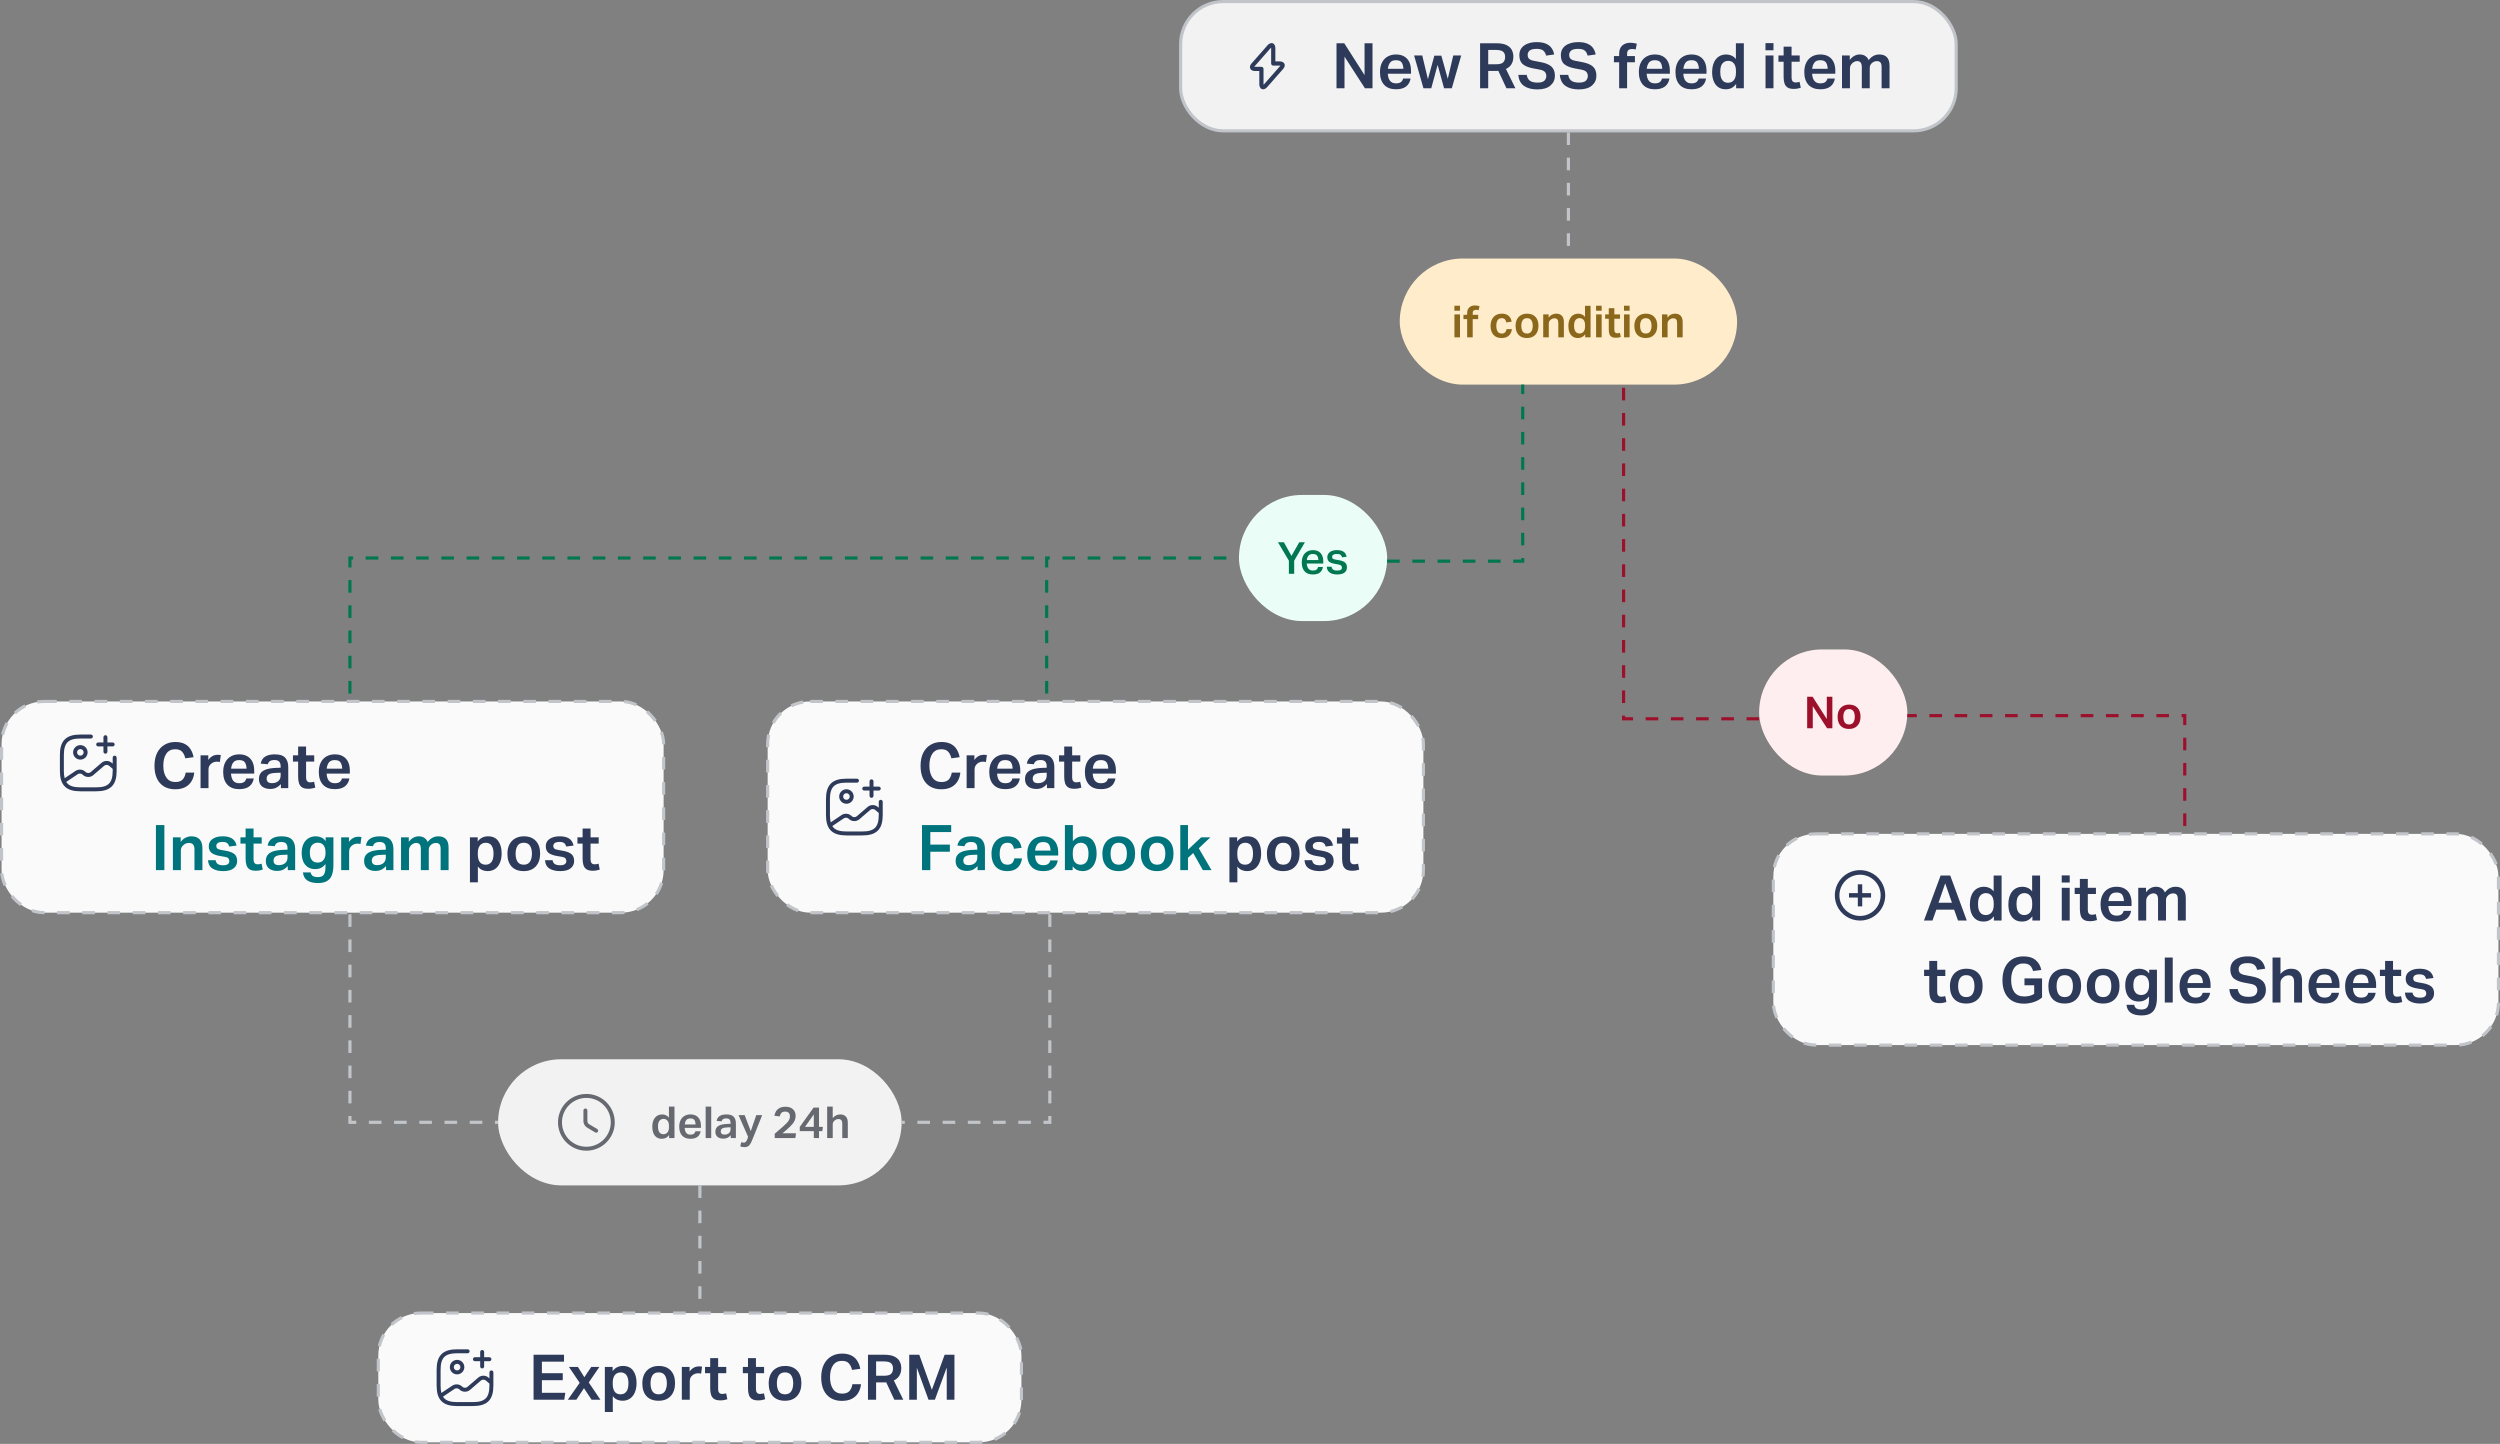
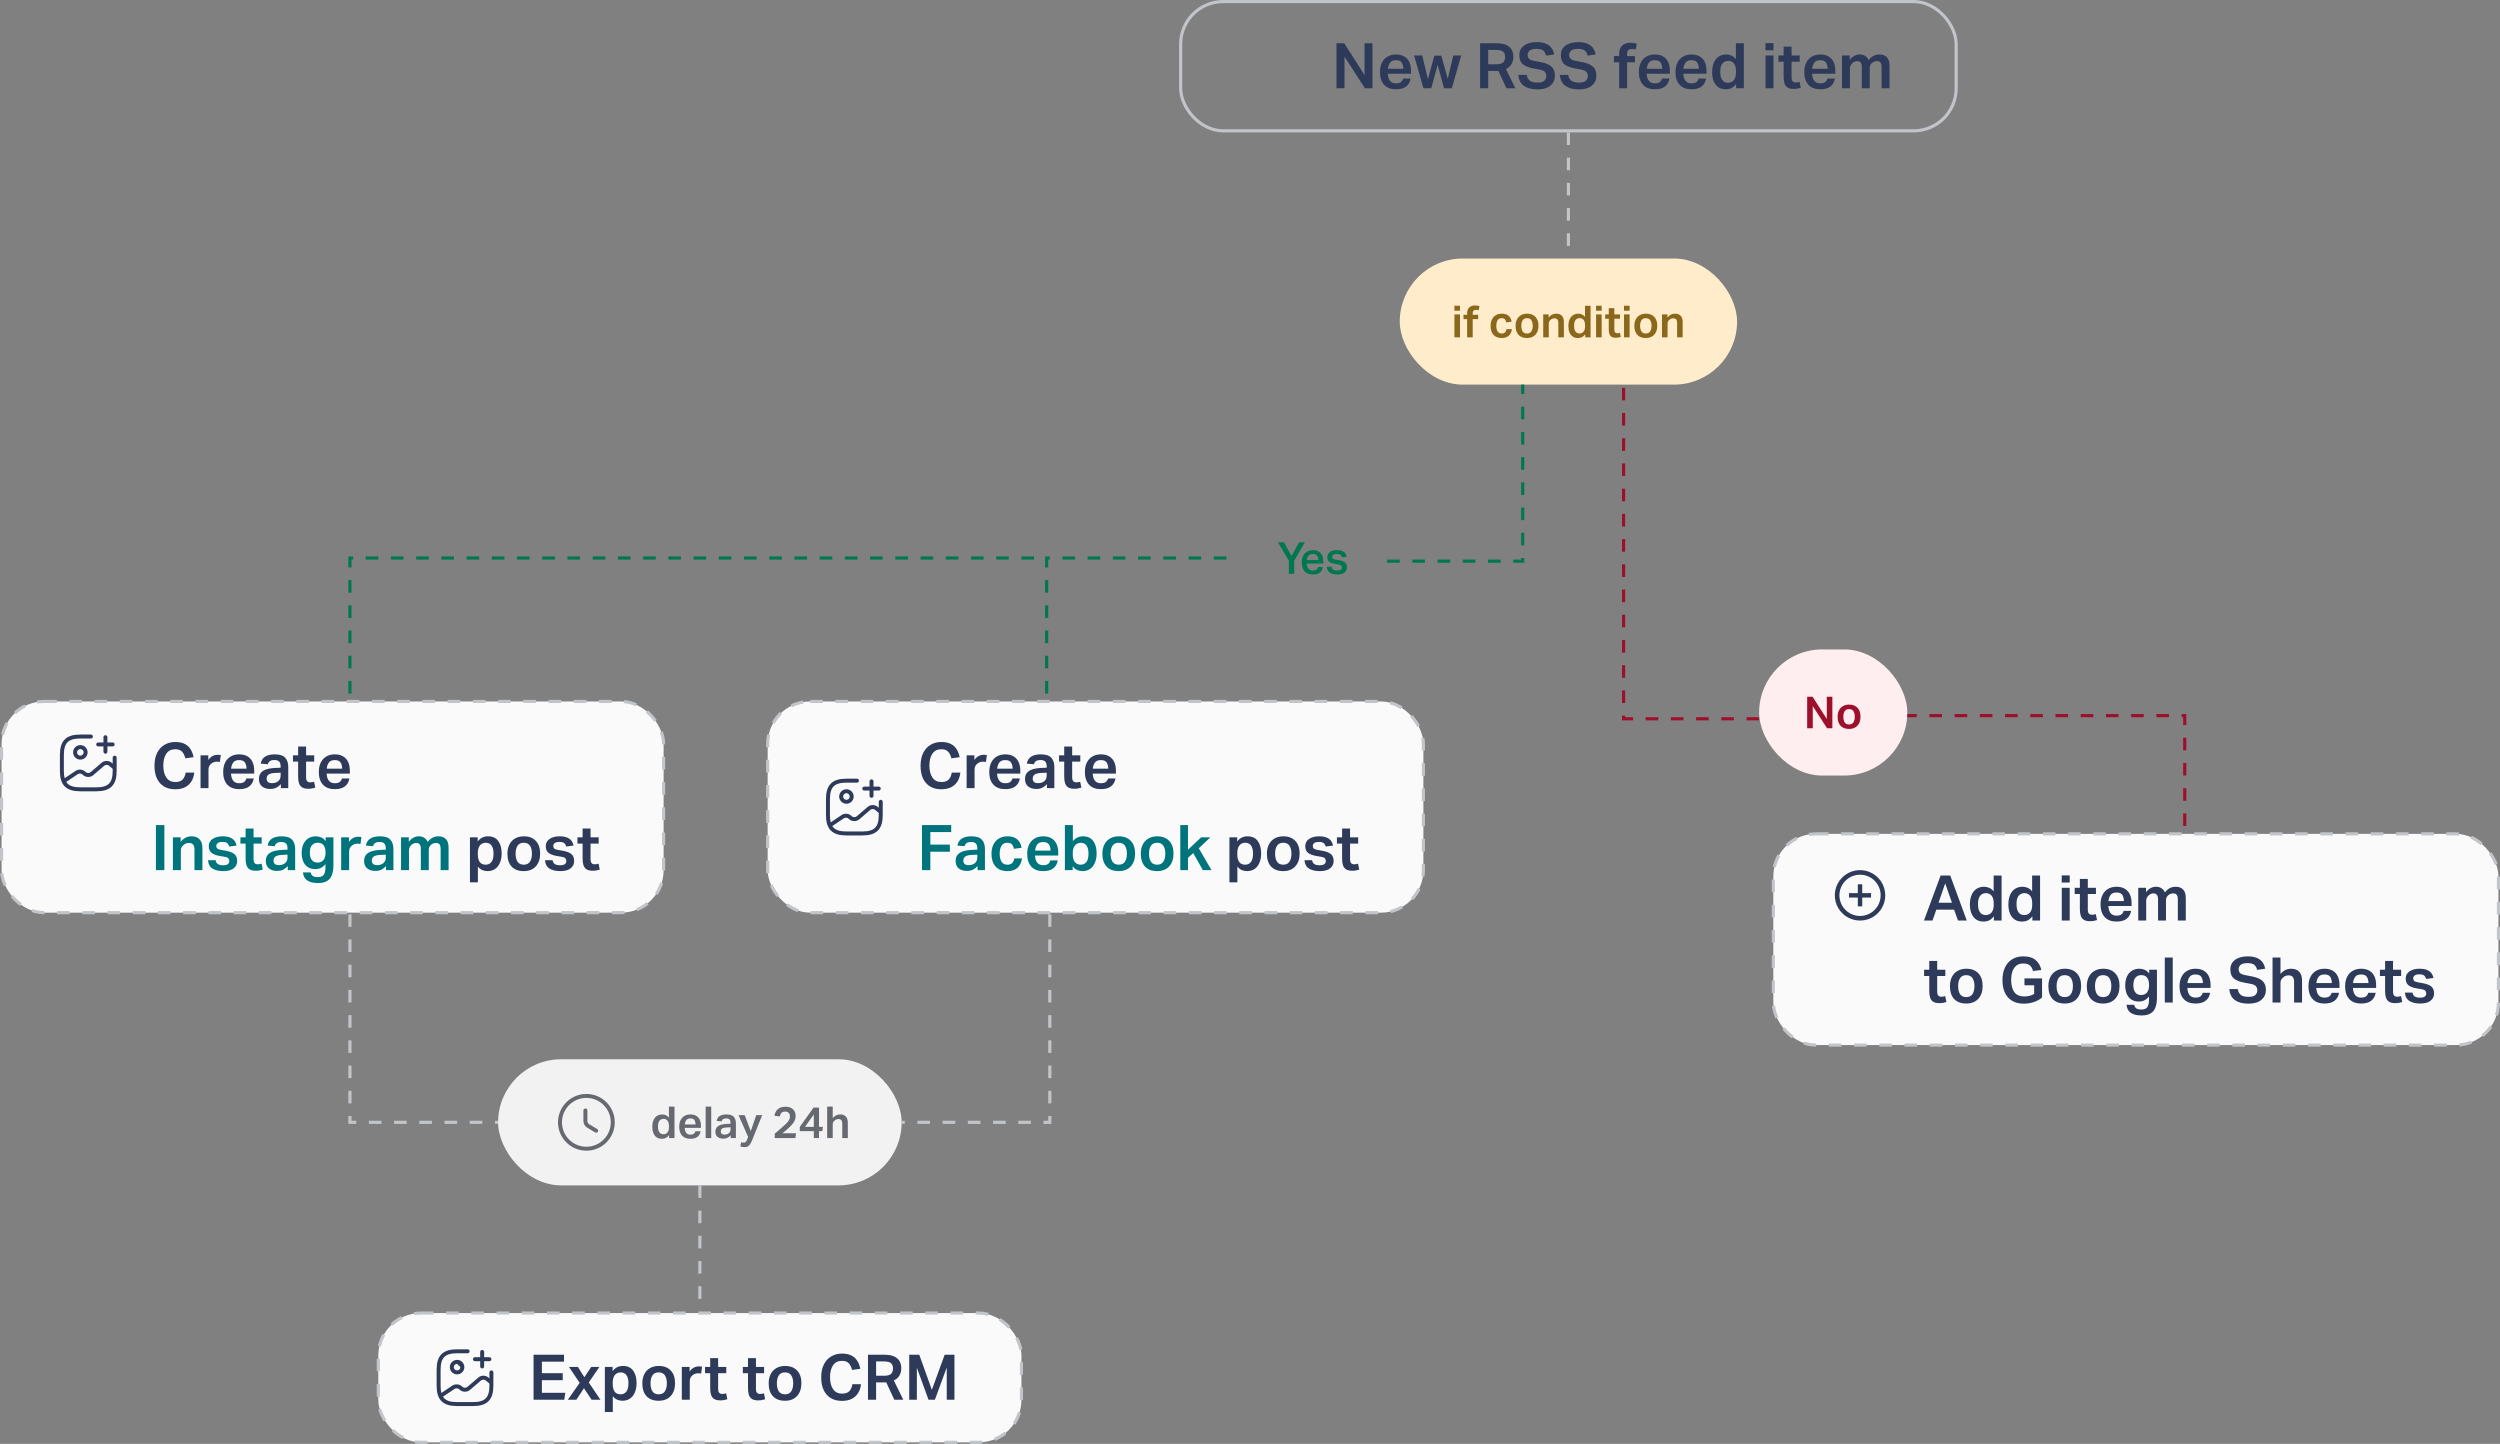
<svg xmlns="http://www.w3.org/2000/svg" width="793" height="458" viewBox="0 0 793 458" fill="none">
  <rect x="0" y="0" width="793" height="458" fill="#808080" stroke="none" />
-   <rect x="374.5" y="0.5" width="246" height="41" rx="13.5" fill="#F2F2F3" />
  <rect x="374.5" y="0.5" width="246" height="41" rx="13.5" stroke="#C1C5C9" />
  <g clip-path="url(#clip0_3815_62712)">
-     <path fill-rule="evenodd" clip-rule="evenodd" d="M404.385 14.422C404.498 14.696 404.541 15.015 404.541 15.347V19.48H405.935C406.484 19.48 407.145 19.648 407.417 20.25C407.689 20.852 407.377 21.458 407.014 21.868C407.014 21.868 407.014 21.869 407.014 21.869L401.969 27.601C401.749 27.849 401.506 28.06 401.24 28.191C400.972 28.323 400.63 28.396 400.283 28.266C399.936 28.136 399.726 27.855 399.612 27.578C399.499 27.304 399.455 26.985 399.455 26.654V22.52H398.061C397.516 22.52 396.857 22.355 396.584 21.754C396.313 21.154 396.62 20.549 396.978 20.137L396.981 20.133L402.028 14.4C402.247 14.151 402.49 13.94 402.756 13.809C403.024 13.677 403.366 13.604 403.713 13.734C404.061 13.865 404.27 14.146 404.385 14.422ZM403.028 15.281L397.984 21.012C397.929 21.076 397.891 21.129 397.865 21.172C397.914 21.18 397.978 21.187 398.061 21.187H400.121C400.49 21.187 400.788 21.485 400.788 21.854V26.654C400.788 26.745 400.793 26.823 400.802 26.887C400.851 26.844 400.906 26.789 400.968 26.72L406.014 20.986L406.016 20.985C406.07 20.923 406.108 20.871 406.134 20.829C406.085 20.82 406.019 20.814 405.935 20.814H403.875C403.507 20.814 403.208 20.515 403.208 20.147V15.347C403.208 15.255 403.203 15.177 403.195 15.113C403.145 15.156 403.09 15.211 403.028 15.281Z" fill="#2E3A59" />
-   </g>
+     </g>
  <path d="M423.937 13.72H426.397L432.837 23.82V13.72H435.357V28H432.957L426.477 17.96V28H423.937V13.72ZM442.812 28.32C441.185 28.32 439.932 27.847 439.052 26.9C438.172 25.94 437.732 24.6 437.732 22.88C437.732 21.68 437.945 20.667 438.372 19.84C438.799 19 439.392 18.367 440.152 17.94C440.912 17.5 441.792 17.28 442.792 17.28C443.872 17.28 444.765 17.5 445.472 17.94C446.179 18.367 446.705 18.967 447.052 19.74C447.399 20.513 447.572 21.413 447.572 22.44V23.38H440.212C440.265 24.38 440.505 25.14 440.932 25.66C441.359 26.18 441.979 26.44 442.792 26.44C443.499 26.44 444.025 26.307 444.372 26.04C444.719 25.773 444.952 25.4 445.072 24.92H447.432C447.259 25.987 446.792 26.82 446.032 27.42C445.272 28.02 444.199 28.32 442.812 28.32ZM445.152 21.82C445.112 20.94 444.925 20.267 444.592 19.8C444.259 19.333 443.659 19.1 442.792 19.1C441.925 19.1 441.305 19.353 440.932 19.86C440.559 20.353 440.325 21.007 440.232 21.82H445.152ZM448.555 17.6H451.135L452.935 25.12L454.975 17.66H457.195L459.235 25L460.975 17.6H463.495L460.515 28H458.055L456.015 20.58L453.995 28H451.515L448.555 17.6ZM469.483 13.72H474.603C475.99 13.72 477.077 13.913 477.863 14.3C478.65 14.687 479.21 15.2 479.543 15.84C479.877 16.48 480.043 17.187 480.043 17.96C480.043 18.867 479.85 19.653 479.463 20.32C479.09 20.973 478.497 21.493 477.683 21.88L480.683 28H477.843L475.263 22.46C475.13 22.473 474.99 22.487 474.843 22.5C474.71 22.5 474.583 22.5 474.463 22.5H472.063V28H469.483V13.72ZM474.623 20.38C475.717 20.38 476.457 20.173 476.843 19.76C477.23 19.347 477.423 18.773 477.423 18.04C477.423 17.333 477.217 16.793 476.803 16.42C476.39 16.033 475.61 15.84 474.463 15.84H472.063V20.38H474.623ZM491.794 27.14C490.861 27.953 489.474 28.36 487.634 28.36C485.861 28.36 484.447 27.987 483.394 27.24C482.341 26.493 481.747 25.327 481.614 23.74H484.274C484.407 24.593 484.747 25.22 485.294 25.62C485.841 26.007 486.647 26.2 487.714 26.2C488.754 26.2 489.474 26 489.874 25.6C490.287 25.187 490.494 24.68 490.494 24.08C490.494 23.613 490.347 23.2 490.054 22.84C489.774 22.48 489.187 22.22 488.294 22.06L486.454 21.72C484.974 21.453 483.847 21.013 483.074 20.4C482.314 19.773 481.934 18.813 481.934 17.52C481.934 16.6 482.167 15.833 482.634 15.22C483.114 14.607 483.767 14.147 484.594 13.84C485.421 13.52 486.374 13.36 487.454 13.36C488.694 13.36 489.694 13.54 490.454 13.9C491.227 14.247 491.807 14.713 492.194 15.3C492.594 15.887 492.854 16.547 492.974 17.28L490.434 17.64C490.247 16.92 489.941 16.387 489.514 16.04C489.087 15.68 488.394 15.5 487.434 15.5C486.381 15.5 485.641 15.68 485.214 16.04C484.787 16.4 484.574 16.853 484.574 17.4C484.574 17.96 484.734 18.387 485.054 18.68C485.374 18.973 485.954 19.193 486.794 19.34L488.774 19.72C490.321 20.013 491.447 20.493 492.154 21.16C492.861 21.827 493.214 22.78 493.214 24.02C493.214 25.287 492.741 26.327 491.794 27.14ZM504.958 27.14C504.025 27.953 502.638 28.36 500.798 28.36C499.025 28.36 497.611 27.987 496.558 27.24C495.505 26.493 494.911 25.327 494.778 23.74H497.438C497.571 24.593 497.911 25.22 498.458 25.62C499.005 26.007 499.811 26.2 500.878 26.2C501.918 26.2 502.638 26 503.038 25.6C503.451 25.187 503.658 24.68 503.658 24.08C503.658 23.613 503.511 23.2 503.218 22.84C502.938 22.48 502.351 22.22 501.458 22.06L499.618 21.72C498.138 21.453 497.011 21.013 496.238 20.4C495.478 19.773 495.098 18.813 495.098 17.52C495.098 16.6 495.331 15.833 495.798 15.22C496.278 14.607 496.931 14.147 497.758 13.84C498.585 13.52 499.538 13.36 500.618 13.36C501.858 13.36 502.858 13.54 503.618 13.9C504.391 14.247 504.971 14.713 505.358 15.3C505.758 15.887 506.018 16.547 506.138 17.28L503.598 17.64C503.411 16.92 503.105 16.387 502.678 16.04C502.251 15.68 501.558 15.5 500.598 15.5C499.545 15.5 498.805 15.68 498.378 16.04C497.951 16.4 497.738 16.853 497.738 17.4C497.738 17.96 497.898 18.387 498.218 18.68C498.538 18.973 499.118 19.193 499.958 19.34L501.938 19.72C503.485 20.013 504.611 20.493 505.318 21.16C506.025 21.827 506.378 22.78 506.378 24.02C506.378 25.287 505.905 26.327 504.958 27.14ZM513.597 19.76H511.937V17.78H513.597V17.1C513.597 15.913 513.924 15.027 514.577 14.44C515.244 13.853 516.084 13.56 517.097 13.56C517.777 13.56 518.477 13.66 519.197 13.86L518.837 15.7C518.624 15.633 518.417 15.593 518.217 15.58C518.031 15.553 517.844 15.54 517.657 15.54C517.204 15.54 516.831 15.653 516.537 15.88C516.257 16.107 516.117 16.5 516.117 17.06V17.78H518.597V19.76H516.117V28H513.597V19.76ZM524.921 28.32C523.295 28.32 522.041 27.847 521.161 26.9C520.281 25.94 519.841 24.6 519.841 22.88C519.841 21.68 520.055 20.667 520.481 19.84C520.908 19 521.501 18.367 522.261 17.94C523.021 17.5 523.901 17.28 524.901 17.28C525.981 17.28 526.875 17.5 527.581 17.94C528.288 18.367 528.815 18.967 529.161 19.74C529.508 20.513 529.681 21.413 529.681 22.44V23.38H522.321C522.375 24.38 522.615 25.14 523.041 25.66C523.468 26.18 524.088 26.44 524.901 26.44C525.608 26.44 526.135 26.307 526.481 26.04C526.828 25.773 527.061 25.4 527.181 24.92H529.541C529.368 25.987 528.901 26.82 528.141 27.42C527.381 28.02 526.308 28.32 524.921 28.32ZM527.261 21.82C527.221 20.94 527.035 20.267 526.701 19.8C526.368 19.333 525.768 19.1 524.901 19.1C524.035 19.1 523.415 19.353 523.041 19.86C522.668 20.353 522.435 21.007 522.341 21.82H527.261ZM536.543 28.32C534.916 28.32 533.663 27.847 532.783 26.9C531.903 25.94 531.463 24.6 531.463 22.88C531.463 21.68 531.676 20.667 532.103 19.84C532.529 19 533.123 18.367 533.883 17.94C534.643 17.5 535.523 17.28 536.523 17.28C537.603 17.28 538.496 17.5 539.203 17.94C539.909 18.367 540.436 18.967 540.783 19.74C541.129 20.513 541.303 21.413 541.303 22.44V23.38H533.943C533.996 24.38 534.236 25.14 534.663 25.66C535.089 26.18 535.709 26.44 536.523 26.44C537.229 26.44 537.756 26.307 538.103 26.04C538.449 25.773 538.683 25.4 538.803 24.92H541.163C540.989 25.987 540.523 26.82 539.763 27.42C539.003 28.02 537.929 28.32 536.543 28.32ZM538.883 21.82C538.843 20.94 538.656 20.267 538.323 19.8C537.989 19.333 537.389 19.1 536.523 19.1C535.656 19.1 535.036 19.353 534.663 19.86C534.289 20.353 534.056 21.007 533.963 21.82H538.883ZM553.144 28H550.704V26.64C550.29 27.187 549.817 27.607 549.284 27.9C548.75 28.18 548.124 28.32 547.404 28.32C546.444 28.32 545.644 28.087 545.004 27.62C544.364 27.153 543.884 26.513 543.564 25.7C543.244 24.873 543.084 23.933 543.084 22.88C543.084 21.147 543.484 19.78 544.284 18.78C545.097 17.78 546.204 17.28 547.604 17.28C548.15 17.28 548.684 17.393 549.204 17.62C549.737 17.833 550.21 18.207 550.624 18.74V13.72H553.144V28ZM546.884 25.94C547.257 26.153 547.65 26.26 548.064 26.26C548.877 26.26 549.51 25.987 549.964 25.44C550.417 24.88 550.644 24.1 550.644 23.1V22.54C550.644 21.433 550.417 20.62 549.964 20.1C549.524 19.567 548.924 19.3 548.164 19.3C547.43 19.3 546.83 19.573 546.364 20.12C545.897 20.653 545.664 21.547 545.664 22.8C545.664 23.653 545.777 24.333 546.004 24.84C546.23 25.347 546.524 25.713 546.884 25.94ZM560.026 17.6H562.546V28H560.026V17.6ZM560.006 13.68H562.546V15.94H560.006V13.68ZM568.285 24.66C568.285 25.127 568.391 25.493 568.605 25.76C568.818 26.027 569.145 26.16 569.585 26.16C569.838 26.16 570.065 26.14 570.265 26.1C570.465 26.06 570.651 26.013 570.825 25.96L571.205 27.84C570.871 27.947 570.525 28.033 570.165 28.1C569.818 28.167 569.418 28.2 568.965 28.2C568.138 28.2 567.491 28.053 567.025 27.76C566.558 27.453 566.231 27.02 566.045 26.46C565.858 25.887 565.765 25.2 565.765 24.4V19.58H564.125V17.6H565.765V14.8H568.285V17.6H570.865V19.58H568.285V24.66ZM577.402 28.32C575.775 28.32 574.522 27.847 573.642 26.9C572.762 25.94 572.322 24.6 572.322 22.88C572.322 21.68 572.535 20.667 572.962 19.84C573.389 19 573.982 18.367 574.742 17.94C575.502 17.5 576.382 17.28 577.382 17.28C578.462 17.28 579.355 17.5 580.062 17.94C580.769 18.367 581.295 18.967 581.642 19.74C581.989 20.513 582.162 21.413 582.162 22.44V23.38H574.802C574.855 24.38 575.095 25.14 575.522 25.66C575.949 26.18 576.569 26.44 577.382 26.44C578.089 26.44 578.615 26.307 578.962 26.04C579.309 25.773 579.542 25.4 579.662 24.92H582.022C581.849 25.987 581.382 26.82 580.622 27.42C579.862 28.02 578.789 28.32 577.402 28.32ZM579.742 21.82C579.702 20.94 579.515 20.267 579.182 19.8C578.849 19.333 578.249 19.1 577.382 19.1C576.515 19.1 575.895 19.353 575.522 19.86C575.149 20.353 574.915 21.007 574.822 21.82H579.742ZM584.283 17.6H586.743V19.02C587.183 18.433 587.67 18 588.203 17.72C588.736 17.427 589.29 17.28 589.863 17.28C590.583 17.28 591.183 17.44 591.663 17.76C592.143 18.067 592.503 18.507 592.743 19.08C593.636 17.88 594.77 17.28 596.143 17.28C597.17 17.28 597.963 17.573 598.523 18.16C599.083 18.733 599.363 19.633 599.363 20.86V28H596.843V21.3C596.843 20.567 596.716 20.067 596.463 19.8C596.21 19.52 595.843 19.38 595.363 19.38C595.11 19.38 594.843 19.427 594.563 19.52C594.283 19.613 594.016 19.773 593.763 20C593.563 20.187 593.396 20.407 593.263 20.66C593.143 20.913 593.083 21.2 593.083 21.52V28H590.563V21.32C590.563 20.613 590.436 20.113 590.183 19.82C589.93 19.527 589.57 19.38 589.103 19.38C588.53 19.38 587.996 19.613 587.503 20.08C587.33 20.253 587.17 20.473 587.023 20.74C586.876 21.007 586.803 21.353 586.803 21.78V28H584.283V17.6Z" fill="#2E3A59" />
  <path d="M497.5 42L497.5 82" stroke="#C1C5C9" stroke-dasharray="4 4" />
  <rect x="444.5" y="82.5" width="106" height="39" rx="19.5" fill="#FFECCB" />
  <rect x="444.5" y="82.5" width="106" height="39" rx="19.5" stroke="#FFECCB" />
  <path d="M461.345 99.72H463.109V107H461.345V99.72ZM461.331 96.976H463.109V98.558H461.331V96.976ZM465.376 101.232H464.214V99.846H465.376V99.37C465.376 98.539 465.605 97.919 466.062 97.508C466.529 97.097 467.117 96.892 467.826 96.892C468.302 96.892 468.792 96.962 469.296 97.102L469.044 98.39C468.895 98.343 468.75 98.315 468.61 98.306C468.48 98.287 468.349 98.278 468.218 98.278C467.901 98.278 467.64 98.357 467.434 98.516C467.238 98.675 467.14 98.95 467.14 99.342V99.846H468.876V101.232H467.14V107H465.376V101.232ZM473.72 106.202C473.113 105.511 472.81 104.573 472.81 103.388C472.81 102.595 472.954 101.909 473.244 101.33C473.533 100.742 473.944 100.289 474.476 99.972C475.008 99.655 475.642 99.496 476.38 99.496C477.294 99.496 478.008 99.72 478.522 100.168C479.044 100.616 479.366 101.241 479.488 102.044L477.794 102.268C477.719 101.857 477.574 101.531 477.36 101.288C477.154 101.045 476.823 100.924 476.366 100.924C475.74 100.924 475.292 101.153 475.022 101.61C474.76 102.058 474.63 102.637 474.63 103.346C474.63 104.055 474.76 104.643 475.022 105.11C475.283 105.567 475.731 105.796 476.366 105.796C476.832 105.796 477.182 105.67 477.416 105.418C477.658 105.166 477.812 104.825 477.878 104.396H479.586C479.474 105.283 479.142 105.978 478.592 106.482C478.05 106.977 477.294 107.224 476.324 107.224C475.194 107.224 474.326 106.883 473.72 106.202ZM487.025 106.188C486.381 106.879 485.49 107.224 484.351 107.224C483.203 107.224 482.312 106.888 481.677 106.216C481.052 105.535 480.739 104.587 480.739 103.374C480.739 102.571 480.889 101.881 481.187 101.302C481.486 100.723 481.906 100.28 482.447 99.972C482.998 99.655 483.647 99.496 484.393 99.496C485.532 99.496 486.419 99.837 487.053 100.518C487.688 101.19 488.005 102.123 488.005 103.318C488.005 104.531 487.679 105.488 487.025 106.188ZM484.365 105.796C485 105.796 485.462 105.572 485.751 105.124C486.041 104.676 486.185 104.083 486.185 103.346C486.185 102.609 486.041 102.021 485.751 101.582C485.462 101.143 485 100.924 484.365 100.924C483.74 100.924 483.283 101.143 482.993 101.582C482.704 102.021 482.559 102.609 482.559 103.346C482.559 104.083 482.699 104.676 482.979 105.124C483.269 105.572 483.731 105.796 484.365 105.796ZM489.509 99.72H491.231V100.728C491.595 100.271 491.977 99.953 492.379 99.776C492.78 99.589 493.195 99.496 493.625 99.496C494.427 99.496 495.034 99.725 495.445 100.182C495.855 100.63 496.061 101.279 496.061 102.128V107H494.297V102.464C494.297 101.923 494.194 101.54 493.989 101.316C493.793 101.083 493.489 100.966 493.079 100.966C492.845 100.966 492.617 101.008 492.393 101.092C492.178 101.176 491.982 101.307 491.805 101.484C491.627 101.643 491.492 101.815 491.399 102.002C491.315 102.179 491.273 102.417 491.273 102.716V107H489.509V99.72ZM504.529 107H502.821V106.048C502.532 106.431 502.201 106.725 501.827 106.93C501.454 107.126 501.015 107.224 500.511 107.224C499.839 107.224 499.279 107.061 498.831 106.734C498.383 106.407 498.047 105.959 497.823 105.39C497.599 104.811 497.487 104.153 497.487 103.416C497.487 102.203 497.767 101.246 498.327 100.546C498.897 99.846 499.671 99.496 500.651 99.496C501.034 99.496 501.407 99.575 501.771 99.734C502.145 99.883 502.476 100.145 502.765 100.518V97.004H504.529V107ZM500.147 105.558C500.409 105.707 500.684 105.782 500.973 105.782C501.543 105.782 501.986 105.591 502.303 105.208C502.621 104.816 502.779 104.27 502.779 103.57V103.178C502.779 102.403 502.621 101.834 502.303 101.47C501.995 101.097 501.575 100.91 501.043 100.91C500.53 100.91 500.11 101.101 499.783 101.484C499.457 101.857 499.293 102.483 499.293 103.36C499.293 103.957 499.373 104.433 499.531 104.788C499.69 105.143 499.895 105.399 500.147 105.558ZM506.284 99.72H508.048V107H506.284V99.72ZM506.27 96.976H508.048V98.558H506.27V96.976ZM512.066 104.662C512.066 104.989 512.14 105.245 512.29 105.432C512.439 105.619 512.668 105.712 512.976 105.712C513.153 105.712 513.312 105.698 513.452 105.67C513.592 105.642 513.722 105.609 513.844 105.572L514.11 106.888C513.876 106.963 513.634 107.023 513.382 107.07C513.139 107.117 512.859 107.14 512.542 107.14C511.963 107.14 511.51 107.037 511.184 106.832C510.857 106.617 510.628 106.314 510.498 105.922C510.367 105.521 510.302 105.04 510.302 104.48V101.106H509.154V99.72H510.302V97.76H512.066V99.72H513.872V101.106H512.066V104.662ZM515.144 99.72H516.908V107H515.144V99.72ZM515.13 96.976H516.908V98.558H515.13V96.976ZM524.705 106.188C524.061 106.879 523.17 107.224 522.031 107.224C520.883 107.224 519.992 106.888 519.357 106.216C518.732 105.535 518.419 104.587 518.419 103.374C518.419 102.571 518.568 101.881 518.867 101.302C519.166 100.723 519.586 100.28 520.127 99.972C520.678 99.655 521.326 99.496 522.073 99.496C523.212 99.496 524.098 99.837 524.733 100.518C525.368 101.19 525.685 102.123 525.685 103.318C525.685 104.531 525.358 105.488 524.705 106.188ZM522.045 105.796C522.68 105.796 523.142 105.572 523.431 105.124C523.72 104.676 523.865 104.083 523.865 103.346C523.865 102.609 523.72 102.021 523.431 101.582C523.142 101.143 522.68 100.924 522.045 100.924C521.42 100.924 520.962 101.143 520.673 101.582C520.384 102.021 520.239 102.609 520.239 103.346C520.239 104.083 520.379 104.676 520.659 105.124C520.948 105.572 521.41 105.796 522.045 105.796ZM527.188 99.72H528.91V100.728C529.274 100.271 529.657 99.953 530.058 99.776C530.46 99.589 530.875 99.496 531.304 99.496C532.107 99.496 532.714 99.725 533.124 100.182C533.535 100.63 533.74 101.279 533.74 102.128V107H531.976V102.464C531.976 101.923 531.874 101.54 531.668 101.316C531.472 101.083 531.169 100.966 530.758 100.966C530.525 100.966 530.296 101.008 530.072 101.092C529.858 101.176 529.662 101.307 529.484 101.484C529.307 101.643 529.172 101.815 529.078 102.002C528.994 102.179 528.952 102.417 528.952 102.716V107H527.188V99.72Z" fill="#8A671B" />
  <path d="M111 228V177H332" stroke="#007750" stroke-dasharray="4 4" />
  <path d="M332 228V177H393" stroke="#007750" stroke-dasharray="4 4" />
-   <rect x="393" y="157" width="47" height="40" rx="20" fill="#EAFEF7" />
  <path d="M408.833 177.842L405.361 172.004H407.251L409.659 176.344L412.123 172.004H413.915L410.513 177.842V182H408.833V177.842ZM419.64 179.844C419.509 180.6 419.187 181.188 418.674 181.608C418.16 182.019 417.423 182.224 416.462 182.224C415.304 182.224 414.422 181.893 413.816 181.23C413.218 180.558 412.92 179.615 412.92 178.402C412.92 177.777 413.004 177.221 413.172 176.736C413.349 176.251 413.592 175.845 413.9 175.518C414.217 175.182 414.59 174.93 415.02 174.762C415.458 174.585 415.939 174.496 416.462 174.496C417.022 174.496 417.507 174.585 417.918 174.762C418.328 174.93 418.669 175.173 418.94 175.49C419.21 175.798 419.411 176.171 419.542 176.61C419.672 177.039 419.738 177.52 419.738 178.052V178.752H414.516C414.534 179.415 414.702 179.951 415.02 180.362C415.337 180.773 415.818 180.978 416.462 180.978C416.966 180.978 417.344 180.88 417.596 180.684C417.848 180.488 418.016 180.208 418.1 179.844H419.64ZM418.184 177.646C418.184 177.049 418.044 176.577 417.764 176.232C417.484 175.887 417.036 175.714 416.42 175.714C415.832 175.714 415.384 175.891 415.076 176.246C414.768 176.591 414.59 177.058 414.544 177.646H418.184ZM422.385 179.774C422.413 180.017 422.478 180.217 422.581 180.376C422.683 180.525 422.809 180.647 422.959 180.74C423.117 180.833 423.299 180.899 423.505 180.936C423.71 180.964 423.929 180.978 424.163 180.978C424.695 180.978 425.077 180.899 425.311 180.74C425.544 180.581 425.661 180.348 425.661 180.04C425.661 179.797 425.586 179.592 425.437 179.424C425.297 179.256 425.003 179.135 424.555 179.06C423.976 178.957 423.467 178.859 423.029 178.766C422.59 178.673 422.221 178.547 421.923 178.388C421.624 178.22 421.4 178.01 421.251 177.758C421.101 177.497 421.027 177.147 421.027 176.708C421.027 176.372 421.101 176.069 421.251 175.798C421.4 175.518 421.605 175.285 421.867 175.098C422.137 174.902 422.455 174.753 422.819 174.65C423.192 174.547 423.598 174.496 424.037 174.496C424.597 174.496 425.063 174.552 425.437 174.664C425.81 174.776 426.113 174.93 426.347 175.126C426.58 175.322 426.757 175.546 426.879 175.798C427 176.05 427.093 176.316 427.159 176.596L425.731 176.792C425.619 176.428 425.446 176.157 425.213 175.98C424.989 175.803 424.611 175.714 424.079 175.714C423.771 175.714 423.519 175.742 423.323 175.798C423.127 175.854 422.968 175.924 422.847 176.008C422.735 176.092 422.655 176.185 422.609 176.288C422.571 176.391 422.553 176.493 422.553 176.596C422.553 176.755 422.571 176.885 422.609 176.988C422.646 177.091 422.711 177.175 422.805 177.24C422.907 177.305 423.043 177.361 423.211 177.408C423.379 177.455 423.589 177.501 423.841 177.548L424.751 177.702C425.236 177.786 425.637 177.893 425.955 178.024C426.281 178.155 426.538 178.318 426.725 178.514C426.921 178.701 427.056 178.92 427.131 179.172C427.205 179.424 427.243 179.704 427.243 180.012C427.243 180.675 426.991 181.211 426.487 181.622C425.983 182.023 425.217 182.224 424.191 182.224C423.771 182.224 423.365 182.182 422.973 182.098C422.59 182.023 422.245 181.893 421.937 181.706C421.629 181.519 421.377 181.272 421.181 180.964C420.994 180.647 420.887 180.25 420.859 179.774H422.385Z" fill="#007750" />
  <path d="M440 178H483V122" stroke="#007750" stroke-dasharray="4 4" />
  <rect x="0.5" y="222.5" width="210" height="67" rx="13.5" fill="#FAFAFA" />
  <rect x="0.5" y="222.5" width="210" height="67" rx="13.5" stroke="#C1C5C9" stroke-dasharray="4 4" />
  <g clip-path="url(#clip1_3815_62712)">
    <path fill-rule="evenodd" clip-rule="evenodd" d="M20.544 234.544C21.662 233.427 23.333 233 25.488 233H28.837C29.184 233 29.465 233.281 29.465 233.628C29.465 233.975 29.184 234.256 28.837 234.256H25.488C23.457 234.256 22.199 234.666 21.432 235.432C20.666 236.199 20.256 237.457 20.256 239.488V244.512C20.256 245.444 20.342 246.213 20.51 246.847L23.966 244.526C24.856 243.929 26.122 243.989 26.935 244.688L26.941 244.693L27.214 244.933C27.632 245.29 28.337 245.289 28.754 244.931L32.237 241.942C33.125 241.179 34.528 241.179 35.416 241.942L35.744 242.224V240.326C35.744 239.979 36.025 239.698 36.372 239.698C36.719 239.698 37 239.979 37 240.326V244.512C37 246.666 36.573 248.338 35.456 249.456C34.338 250.573 32.666 251 30.512 251H25.488C23.333 251 21.662 250.573 20.544 249.456C19.427 248.338 19 246.666 19 244.512V239.488C19 237.333 19.427 235.662 20.544 234.544ZM35.744 243.879L34.598 242.895C34.18 242.536 33.473 242.536 33.055 242.895L29.573 245.884C28.684 246.646 27.282 246.647 26.393 245.884L26.388 245.879L26.115 245.639C25.739 245.318 25.098 245.279 24.666 245.569L21.004 248.028C21.131 248.23 21.274 248.409 21.432 248.568C22.199 249.334 23.457 249.744 25.488 249.744H30.512C32.543 249.744 33.801 249.334 34.568 248.568C35.334 247.801 35.744 246.543 35.744 244.512V243.879Z" fill="#2E3A59" />
    <path fill-rule="evenodd" clip-rule="evenodd" d="M23.186 238.651C23.186 237.38 24.217 236.349 25.488 236.349C26.76 236.349 27.79 237.38 27.79 238.651C27.79 239.923 26.76 240.953 25.488 240.953C24.217 240.953 23.186 239.923 23.186 238.651ZM25.488 237.605C24.91 237.605 24.442 238.073 24.442 238.651C24.442 239.229 24.91 239.698 25.488 239.698C26.066 239.698 26.535 239.229 26.535 238.651C26.535 238.073 26.066 237.605 25.488 237.605Z" fill="#2E3A59" />
    <path d="M31.14 235.512C30.793 235.512 30.512 235.793 30.512 236.14C30.512 236.486 30.793 236.767 31.14 236.767H32.814V238.442C32.814 238.789 33.095 239.07 33.442 239.07C33.788 239.07 34.07 238.789 34.07 238.442V236.767H35.744C36.091 236.767 36.372 236.486 36.372 236.14C36.372 235.793 36.091 235.512 35.744 235.512H34.07V233.837C34.07 233.49 33.788 233.209 33.442 233.209C33.095 233.209 32.814 233.49 32.814 233.837V235.512H31.14Z" fill="#2E3A59" />
  </g>
  <path d="M49.84 238.82C50.4 237.7 51.173 236.847 52.16 236.26C53.16 235.66 54.307 235.36 55.6 235.36C56.787 235.36 57.773 235.56 58.56 235.96C59.347 236.347 59.967 236.9 60.42 237.62C60.887 238.34 61.213 239.193 61.4 240.18L58.78 240.54C58.567 239.633 58.22 238.927 57.74 238.42C57.273 237.913 56.547 237.66 55.56 237.66C54.347 237.66 53.413 238.127 52.76 239.06C52.12 239.993 51.8 241.253 51.8 242.84C51.8 244.453 52.127 245.727 52.78 246.66C53.433 247.593 54.373 248.06 55.6 248.06C56.68 248.06 57.467 247.787 57.96 247.24C58.453 246.68 58.767 245.953 58.9 245.06H61.62C61.527 246.1 61.233 247.02 60.74 247.82C60.26 248.62 59.587 249.247 58.72 249.7C57.867 250.14 56.813 250.36 55.56 250.36C54.2 250.36 53.027 250.067 52.04 249.48C51.067 248.893 50.313 248.047 49.78 246.94C49.26 245.833 49 244.493 49 242.92C49 241.307 49.28 239.94 49.84 238.82ZM63.615 239.6H66.075V241.06C66.848 239.967 67.842 239.42 69.055 239.42C69.242 239.42 69.415 239.427 69.575 239.44C69.748 239.453 69.902 239.473 70.035 239.5L69.735 241.72C69.442 241.64 69.128 241.6 68.795 241.6C68.462 241.6 68.142 241.653 67.835 241.76C67.542 241.853 67.262 242.013 66.995 242.24C66.728 242.453 66.515 242.713 66.355 243.02C66.208 243.327 66.135 243.693 66.135 244.12V250H63.615V239.6ZM75.874 250.32C74.248 250.32 72.995 249.847 72.115 248.9C71.234 247.94 70.794 246.6 70.794 244.88C70.794 243.68 71.008 242.667 71.434 241.84C71.861 241 72.454 240.367 73.215 239.94C73.975 239.5 74.855 239.28 75.855 239.28C76.934 239.28 77.828 239.5 78.534 239.94C79.241 240.367 79.768 240.967 80.115 241.74C80.461 242.513 80.635 243.413 80.635 244.44V245.38H73.275C73.328 246.38 73.568 247.14 73.995 247.66C74.421 248.18 75.041 248.44 75.855 248.44C76.561 248.44 77.088 248.307 77.434 248.04C77.781 247.773 78.014 247.4 78.135 246.92H80.495C80.321 247.987 79.855 248.82 79.094 249.42C78.335 250.02 77.261 250.32 75.874 250.32ZM78.215 243.82C78.174 242.94 77.988 242.267 77.654 241.8C77.321 241.333 76.721 241.1 75.855 241.1C74.988 241.1 74.368 241.353 73.995 241.86C73.621 242.353 73.388 243.007 73.294 243.82H78.215ZM91.436 250H89.096V248.72C88.696 249.173 88.222 249.547 87.676 249.84C87.129 250.12 86.469 250.26 85.696 250.26C84.642 250.26 83.782 249.993 83.116 249.46C82.462 248.913 82.136 248.133 82.136 247.12C82.136 246.44 82.276 245.873 82.556 245.42C82.849 244.967 83.242 244.613 83.736 244.36C84.229 244.093 84.789 243.907 85.416 243.8C86.056 243.68 86.722 243.607 87.416 243.58L89.016 243.52V243.14C89.016 242.42 88.862 241.9 88.556 241.58C88.249 241.247 87.756 241.08 87.076 241.08C86.409 241.08 85.916 241.2 85.596 241.44C85.276 241.667 85.062 241.993 84.956 242.42L82.696 242.22C82.882 241.207 83.349 240.467 84.096 240C84.842 239.52 85.862 239.28 87.156 239.28C88.702 239.28 89.802 239.633 90.456 240.34C91.109 241.033 91.436 242.04 91.436 243.36V250ZM87.536 245.16C86.402 245.2 85.622 245.373 85.196 245.68C84.782 245.987 84.576 246.427 84.576 247C84.576 247.427 84.709 247.773 84.976 248.04C85.242 248.293 85.676 248.42 86.276 248.42C87.102 248.42 87.762 248.207 88.256 247.78C88.762 247.353 89.016 246.753 89.016 245.98V245.1L87.536 245.16ZM97.089 246.66C97.089 247.127 97.196 247.493 97.409 247.76C97.623 248.027 97.949 248.16 98.389 248.16C98.643 248.16 98.869 248.14 99.069 248.1C99.269 248.06 99.456 248.013 99.629 247.96L100.009 249.84C99.676 249.947 99.329 250.033 98.969 250.1C98.623 250.167 98.223 250.2 97.769 250.2C96.943 250.2 96.296 250.053 95.829 249.76C95.363 249.453 95.036 249.02 94.849 248.46C94.663 247.887 94.569 247.2 94.569 246.4V241.58H92.929V239.6H94.569V236.8H97.089V239.6H99.669V241.58H97.089V246.66ZM106.207 250.32C104.58 250.32 103.327 249.847 102.447 248.9C101.567 247.94 101.127 246.6 101.127 244.88C101.127 243.68 101.34 242.667 101.767 241.84C102.193 241 102.787 240.367 103.547 239.94C104.307 239.5 105.187 239.28 106.187 239.28C107.267 239.28 108.16 239.5 108.867 239.94C109.573 240.367 110.1 240.967 110.447 241.74C110.793 242.513 110.967 243.413 110.967 244.44V245.38H103.607C103.66 246.38 103.9 247.14 104.327 247.66C104.753 248.18 105.373 248.44 106.187 248.44C106.893 248.44 107.42 248.307 107.767 248.04C108.113 247.773 108.347 247.4 108.467 246.92H110.827C110.653 247.987 110.187 248.82 109.427 249.42C108.667 250.02 107.593 250.32 106.207 250.32ZM108.547 243.82C108.507 242.94 108.32 242.267 107.987 241.8C107.653 241.333 107.053 241.1 106.187 241.1C105.32 241.1 104.7 241.353 104.327 241.86C103.953 242.353 103.72 243.007 103.627 243.82H108.547ZM149.064 265.6H151.524V266.92C152.338 265.827 153.431 265.28 154.804 265.28C156.244 265.28 157.324 265.773 158.044 266.76C158.764 267.747 159.124 269.06 159.124 270.7C159.124 271.847 158.938 272.847 158.564 273.7C158.204 274.54 157.691 275.187 157.024 275.64C156.358 276.093 155.558 276.32 154.624 276.32C154.051 276.32 153.498 276.207 152.964 275.98C152.444 275.753 151.984 275.38 151.584 274.86V279.88H149.064V265.6ZM154.064 274.28C154.798 274.28 155.391 274.013 155.844 273.48C156.311 272.933 156.544 272.027 156.544 270.76C156.544 269.907 156.431 269.233 156.204 268.74C155.991 268.233 155.704 267.873 155.344 267.66C154.984 267.433 154.591 267.32 154.164 267.32C153.298 267.32 152.644 267.613 152.204 268.2C151.778 268.787 151.564 269.54 151.564 270.46V271.04C151.564 272.04 151.764 272.833 152.164 273.42C152.578 273.993 153.211 274.28 154.064 274.28ZM169.931 274.84C169.011 275.827 167.737 276.32 166.111 276.32C164.471 276.32 163.197 275.84 162.291 274.88C161.397 273.907 160.951 272.553 160.951 270.82C160.951 269.673 161.164 268.687 161.591 267.86C162.017 267.033 162.617 266.4 163.391 265.96C164.177 265.507 165.104 265.28 166.171 265.28C167.797 265.28 169.064 265.767 169.971 266.74C170.877 267.7 171.331 269.033 171.331 270.74C171.331 272.473 170.864 273.84 169.931 274.84ZM166.131 274.28C167.037 274.28 167.697 273.96 168.111 273.32C168.524 272.68 168.731 271.833 168.731 270.78C168.731 269.727 168.524 268.887 168.111 268.26C167.697 267.633 167.037 267.32 166.131 267.32C165.237 267.32 164.584 267.633 164.171 268.26C163.757 268.887 163.551 269.727 163.551 270.78C163.551 271.833 163.751 272.68 164.151 273.32C164.564 273.96 165.224 274.28 166.131 274.28ZM172.878 272.86H175.278C175.385 273.447 175.632 273.86 176.018 274.1C176.418 274.34 176.965 274.46 177.658 274.46C178.365 274.46 178.872 274.34 179.178 274.1C179.485 273.86 179.638 273.54 179.638 273.14C179.638 272.793 179.538 272.5 179.338 272.26C179.138 272.02 178.725 271.853 178.098 271.76L176.858 271.56C175.605 271.36 174.665 271.027 174.038 270.56C173.425 270.093 173.118 269.38 173.118 268.42C173.118 267.433 173.518 266.667 174.318 266.12C175.132 265.56 176.185 265.28 177.478 265.28C178.465 265.28 179.258 265.407 179.858 265.66C180.472 265.9 180.938 266.24 181.258 266.68C181.592 267.12 181.818 267.633 181.938 268.22L179.618 268.52C179.472 268.04 179.252 267.68 178.958 267.44C178.665 267.187 178.178 267.06 177.498 267.06C176.752 267.06 176.232 267.187 175.938 267.44C175.645 267.693 175.498 267.987 175.498 268.32C175.498 268.667 175.605 268.947 175.818 269.16C176.045 269.36 176.485 269.513 177.138 269.62L178.518 269.86C179.825 270.1 180.752 270.467 181.298 270.96C181.845 271.44 182.118 272.16 182.118 273.12C182.118 274.08 181.745 274.853 180.998 275.44C180.265 276.027 179.165 276.32 177.698 276.32C176.325 276.32 175.198 276.053 174.318 275.52C173.438 274.973 172.958 274.087 172.878 272.86ZM187.324 272.66C187.324 273.127 187.43 273.493 187.644 273.76C187.857 274.027 188.184 274.16 188.624 274.16C188.877 274.16 189.104 274.14 189.304 274.1C189.504 274.06 189.69 274.013 189.864 273.96L190.244 275.84C189.91 275.947 189.564 276.033 189.204 276.1C188.857 276.167 188.457 276.2 188.004 276.2C187.177 276.2 186.53 276.053 186.064 275.76C185.597 275.453 185.27 275.02 185.084 274.46C184.897 273.887 184.804 273.2 184.804 272.4V267.58H183.164V265.6H184.804V262.8H187.324V265.6H189.904V267.58H187.324V272.66Z" fill="#2E3A59" />
  <path d="M49.46 261.72H52.14V276H49.46V261.72ZM54.846 265.6H57.306V267.04C57.825 266.387 58.372 265.933 58.946 265.68C59.519 265.413 60.112 265.28 60.725 265.28C61.872 265.28 62.739 265.607 63.325 266.26C63.912 266.9 64.206 267.827 64.206 269.04V276H61.685V269.52C61.685 268.747 61.539 268.2 61.245 267.88C60.965 267.547 60.532 267.38 59.946 267.38C59.612 267.38 59.285 267.44 58.965 267.56C58.659 267.68 58.379 267.867 58.126 268.12C57.872 268.347 57.679 268.593 57.545 268.86C57.425 269.113 57.365 269.453 57.365 269.88V276H54.846V265.6ZM65.984 272.86H68.384C68.49 273.447 68.737 273.86 69.124 274.1C69.524 274.34 70.07 274.46 70.764 274.46C71.47 274.46 71.977 274.34 72.284 274.1C72.59 273.86 72.744 273.54 72.744 273.14C72.744 272.793 72.644 272.5 72.444 272.26C72.244 272.02 71.83 271.853 71.204 271.76L69.964 271.56C68.71 271.36 67.77 271.027 67.144 270.56C66.53 270.093 66.224 269.38 66.224 268.42C66.224 267.433 66.624 266.667 67.424 266.12C68.237 265.56 69.29 265.28 70.584 265.28C71.57 265.28 72.364 265.407 72.964 265.66C73.577 265.9 74.044 266.24 74.364 266.68C74.697 267.12 74.924 267.633 75.044 268.22L72.724 268.52C72.577 268.04 72.357 267.68 72.064 267.44C71.77 267.187 71.284 267.06 70.604 267.06C69.857 267.06 69.337 267.187 69.044 267.44C68.75 267.693 68.604 267.987 68.604 268.32C68.604 268.667 68.71 268.947 68.924 269.16C69.15 269.36 69.59 269.513 70.244 269.62L71.624 269.86C72.93 270.1 73.857 270.467 74.404 270.96C74.95 271.44 75.224 272.16 75.224 273.12C75.224 274.08 74.85 274.853 74.104 275.44C73.37 276.027 72.27 276.32 70.804 276.32C69.43 276.32 68.304 276.053 67.424 275.52C66.544 274.973 66.064 274.087 65.984 272.86ZM80.429 272.66C80.429 273.127 80.536 273.493 80.749 273.76C80.963 274.027 81.289 274.16 81.729 274.16C81.983 274.16 82.209 274.14 82.409 274.1C82.609 274.06 82.796 274.013 82.969 273.96L83.349 275.84C83.016 275.947 82.669 276.033 82.309 276.1C81.963 276.167 81.563 276.2 81.109 276.2C80.283 276.2 79.636 276.053 79.169 275.76C78.703 275.453 78.376 275.02 78.189 274.46C78.003 273.887 77.909 273.2 77.909 272.4V267.58H76.269V265.6H77.909V262.8H80.429V265.6H83.009V267.58H80.429V272.66ZM93.623 276H91.283V274.72C90.883 275.173 90.41 275.547 89.863 275.84C89.317 276.12 88.656 276.26 87.883 276.26C86.83 276.26 85.97 275.993 85.303 275.46C84.65 274.913 84.323 274.133 84.323 273.12C84.323 272.44 84.463 271.873 84.743 271.42C85.037 270.967 85.43 270.613 85.923 270.36C86.416 270.093 86.977 269.907 87.603 269.8C88.243 269.68 88.91 269.607 89.603 269.58L91.203 269.52V269.14C91.203 268.42 91.05 267.9 90.743 267.58C90.436 267.247 89.943 267.08 89.263 267.08C88.597 267.08 88.103 267.2 87.783 267.44C87.463 267.667 87.25 267.993 87.143 268.42L84.883 268.22C85.07 267.207 85.537 266.467 86.283 266C87.03 265.52 88.05 265.28 89.343 265.28C90.89 265.28 91.99 265.633 92.643 266.34C93.296 267.033 93.623 268.04 93.623 269.36V276ZM89.723 271.16C88.59 271.2 87.81 271.373 87.383 271.68C86.97 271.987 86.763 272.427 86.763 273C86.763 273.427 86.897 273.773 87.163 274.04C87.43 274.293 87.863 274.42 88.463 274.42C89.29 274.42 89.95 274.207 90.443 273.78C90.95 273.353 91.203 272.753 91.203 271.98V271.1L89.723 271.16ZM105.757 274.48C105.757 275.653 105.604 276.66 105.297 277.5C105.004 278.34 104.504 278.98 103.797 279.42C103.09 279.873 102.11 280.1 100.857 280.1C99.417 280.1 98.29 279.827 97.477 279.28C96.677 278.747 96.217 277.893 96.097 276.72H98.537C98.644 277.253 98.87 277.633 99.217 277.86C99.577 278.1 100.117 278.22 100.837 278.22C101.744 278.22 102.37 277.96 102.717 277.44C103.064 276.92 103.237 276.14 103.237 275.1V274.08C102.85 274.587 102.39 274.98 101.857 275.26C101.324 275.54 100.704 275.68 99.997 275.68C99.037 275.68 98.237 275.46 97.597 275.02C96.957 274.58 96.477 273.973 96.157 273.2C95.85 272.413 95.697 271.52 95.697 270.52C95.697 269.467 95.877 268.547 96.237 267.76C96.597 266.973 97.11 266.367 97.777 265.94C98.457 265.5 99.257 265.28 100.177 265.28C100.764 265.28 101.324 265.393 101.857 265.62C102.39 265.833 102.87 266.227 103.297 266.8V265.6H105.757V274.48ZM100.697 273.62C101.564 273.62 102.204 273.34 102.617 272.78C103.044 272.22 103.257 271.513 103.257 270.66V270.34C103.257 269.433 103.057 268.7 102.657 268.14C102.257 267.58 101.63 267.3 100.777 267.3C100.057 267.3 99.457 267.553 98.977 268.06C98.51 268.567 98.277 269.373 98.277 270.48C98.277 271.24 98.39 271.853 98.617 272.32C98.844 272.773 99.137 273.107 99.497 273.32C99.87 273.52 100.27 273.62 100.697 273.62ZM108.224 265.6H110.684V267.06C111.458 265.967 112.451 265.42 113.664 265.42C113.851 265.42 114.024 265.427 114.184 265.44C114.358 265.453 114.511 265.473 114.644 265.5L114.344 267.72C114.051 267.64 113.738 267.6 113.404 267.6C113.071 267.6 112.751 267.653 112.444 267.76C112.151 267.853 111.871 268.013 111.604 268.24C111.338 268.453 111.124 268.713 110.964 269.02C110.818 269.327 110.744 269.693 110.744 270.12V276H108.224V265.6ZM124.795 276H122.455V274.72C122.055 275.173 121.582 275.547 121.035 275.84C120.488 276.12 119.828 276.26 119.055 276.26C118.002 276.26 117.142 275.993 116.475 275.46C115.822 274.913 115.495 274.133 115.495 273.12C115.495 272.44 115.635 271.873 115.915 271.42C116.208 270.967 116.602 270.613 117.095 270.36C117.588 270.093 118.148 269.907 118.775 269.8C119.415 269.68 120.082 269.607 120.775 269.58L122.375 269.52V269.14C122.375 268.42 122.222 267.9 121.915 267.58C121.608 267.247 121.115 267.08 120.435 267.08C119.768 267.08 119.275 267.2 118.955 267.44C118.635 267.667 118.422 267.993 118.315 268.42L116.055 268.22C116.242 267.207 116.708 266.467 117.455 266C118.202 265.52 119.222 265.28 120.515 265.28C122.062 265.28 123.162 265.633 123.815 266.34C124.468 267.033 124.795 268.04 124.795 269.36V276ZM120.895 271.16C119.762 271.2 118.982 271.373 118.555 271.68C118.142 271.987 117.935 272.427 117.935 273C117.935 273.427 118.068 273.773 118.335 274.04C118.602 274.293 119.035 274.42 119.635 274.42C120.462 274.42 121.122 274.207 121.615 273.78C122.122 273.353 122.375 272.753 122.375 271.98V271.1L120.895 271.16ZM127.209 265.6H129.669V267.02C130.109 266.433 130.595 266 131.129 265.72C131.662 265.427 132.215 265.28 132.789 265.28C133.509 265.28 134.109 265.44 134.589 265.76C135.069 266.067 135.429 266.507 135.669 267.08C136.562 265.88 137.695 265.28 139.069 265.28C140.095 265.28 140.889 265.573 141.449 266.16C142.009 266.733 142.289 267.633 142.289 268.86V276H139.769V269.3C139.769 268.567 139.642 268.067 139.389 267.8C139.135 267.52 138.769 267.38 138.289 267.38C138.035 267.38 137.769 267.427 137.489 267.52C137.209 267.613 136.942 267.773 136.689 268C136.489 268.187 136.322 268.407 136.189 268.66C136.069 268.913 136.009 269.2 136.009 269.52V276H133.489V269.32C133.489 268.613 133.362 268.113 133.109 267.82C132.855 267.527 132.495 267.38 132.029 267.38C131.455 267.38 130.922 267.613 130.429 268.08C130.255 268.253 130.095 268.473 129.949 268.74C129.802 269.007 129.729 269.353 129.729 269.78V276H127.209V265.6Z" fill="#00747C" />
  <rect x="243.5" y="222.5" width="208" height="67" rx="13.5" fill="#FAFAFA" />
  <rect x="243.5" y="222.5" width="208" height="67" rx="13.5" stroke="#C1C5C9" stroke-dasharray="4 4" />
  <g clip-path="url(#clip2_3815_62712)">
    <path fill-rule="evenodd" clip-rule="evenodd" d="M263.544 248.544C264.662 247.427 266.333 247 268.488 247H271.837C272.184 247 272.465 247.281 272.465 247.628C272.465 247.975 272.184 248.256 271.837 248.256H268.488C266.457 248.256 265.199 248.666 264.432 249.432C263.666 250.199 263.256 251.457 263.256 253.488V258.512C263.256 259.444 263.342 260.213 263.51 260.847L266.966 258.526C267.856 257.929 269.122 257.989 269.935 258.688L269.941 258.693L270.214 258.933C270.632 259.29 271.337 259.289 271.754 258.931L275.237 255.942C276.125 255.179 277.528 255.179 278.416 255.942L278.744 256.224V254.326C278.744 253.979 279.025 253.698 279.372 253.698C279.719 253.698 280 253.979 280 254.326V258.512C280 260.666 279.573 262.338 278.456 263.456C277.338 264.573 275.666 265 273.512 265H268.488C266.333 265 264.662 264.573 263.544 263.456C262.427 262.338 262 260.666 262 258.512V253.488C262 251.333 262.427 249.662 263.544 248.544ZM278.744 257.879L277.598 256.895C277.18 256.536 276.473 256.536 276.055 256.895L272.573 259.884C271.684 260.646 270.282 260.647 269.393 259.884L269.388 259.879L269.115 259.639C268.739 259.318 268.098 259.279 267.666 259.569L264.004 262.028C264.131 262.23 264.274 262.409 264.432 262.568C265.199 263.334 266.457 263.744 268.488 263.744H273.512C275.543 263.744 276.801 263.334 277.568 262.568C278.334 261.801 278.744 260.543 278.744 258.512V257.879Z" fill="#2E3A59" />
    <path fill-rule="evenodd" clip-rule="evenodd" d="M266.186 252.651C266.186 251.38 267.217 250.349 268.488 250.349C269.76 250.349 270.79 251.38 270.79 252.651C270.79 253.923 269.76 254.953 268.488 254.953C267.217 254.953 266.186 253.923 266.186 252.651ZM268.488 251.605C267.91 251.605 267.442 252.073 267.442 252.651C267.442 253.229 267.91 253.698 268.488 253.698C269.066 253.698 269.535 253.229 269.535 252.651C269.535 252.073 269.066 251.605 268.488 251.605Z" fill="#2E3A59" />
    <path d="M274.14 249.512C273.793 249.512 273.512 249.793 273.512 250.14C273.512 250.486 273.793 250.767 274.14 250.767H275.814V252.442C275.814 252.789 276.095 253.07 276.442 253.07C276.789 253.07 277.07 252.789 277.07 252.442V250.767H278.744C279.091 250.767 279.372 250.486 279.372 250.14C279.372 249.793 279.091 249.512 278.744 249.512H277.07V247.837C277.07 247.49 276.789 247.209 276.442 247.209C276.095 247.209 275.814 247.49 275.814 247.837V249.512H274.14Z" fill="#2E3A59" />
  </g>
  <path d="M292.84 238.82C293.4 237.7 294.173 236.847 295.16 236.26C296.16 235.66 297.307 235.36 298.6 235.36C299.787 235.36 300.773 235.56 301.56 235.96C302.347 236.347 302.967 236.9 303.42 237.62C303.887 238.34 304.213 239.193 304.4 240.18L301.78 240.54C301.567 239.633 301.22 238.927 300.74 238.42C300.273 237.913 299.547 237.66 298.56 237.66C297.347 237.66 296.413 238.127 295.76 239.06C295.12 239.993 294.8 241.253 294.8 242.84C294.8 244.453 295.127 245.727 295.78 246.66C296.433 247.593 297.373 248.06 298.6 248.06C299.68 248.06 300.467 247.787 300.96 247.24C301.453 246.68 301.767 245.953 301.9 245.06H304.62C304.527 246.1 304.233 247.02 303.74 247.82C303.26 248.62 302.587 249.247 301.72 249.7C300.867 250.14 299.813 250.36 298.56 250.36C297.2 250.36 296.027 250.067 295.04 249.48C294.067 248.893 293.313 248.047 292.78 246.94C292.26 245.833 292 244.493 292 242.92C292 241.307 292.28 239.94 292.84 238.82ZM306.615 239.6H309.075V241.06C309.848 239.967 310.842 239.42 312.055 239.42C312.242 239.42 312.415 239.427 312.575 239.44C312.748 239.453 312.902 239.473 313.035 239.5L312.735 241.72C312.442 241.64 312.128 241.6 311.795 241.6C311.462 241.6 311.142 241.653 310.835 241.76C310.542 241.853 310.262 242.013 309.995 242.24C309.728 242.453 309.515 242.713 309.355 243.02C309.208 243.327 309.135 243.693 309.135 244.12V250H306.615V239.6ZM318.875 250.32C317.248 250.32 315.995 249.847 315.115 248.9C314.235 247.94 313.795 246.6 313.795 244.88C313.795 243.68 314.008 242.667 314.435 241.84C314.861 241 315.455 240.367 316.215 239.94C316.975 239.5 317.855 239.28 318.855 239.28C319.935 239.28 320.828 239.5 321.535 239.94C322.241 240.367 322.768 240.967 323.115 241.74C323.461 242.513 323.635 243.413 323.635 244.44V245.38H316.275C316.328 246.38 316.568 247.14 316.995 247.66C317.421 248.18 318.041 248.44 318.855 248.44C319.561 248.44 320.088 248.307 320.435 248.04C320.781 247.773 321.015 247.4 321.135 246.92H323.495C323.321 247.987 322.855 248.82 322.095 249.42C321.335 250.02 320.261 250.32 318.875 250.32ZM321.215 243.82C321.175 242.94 320.988 242.267 320.655 241.8C320.321 241.333 319.721 241.1 318.855 241.1C317.988 241.1 317.368 241.353 316.995 241.86C316.621 242.353 316.388 243.007 316.295 243.82H321.215ZM334.436 250H332.096V248.72C331.696 249.173 331.222 249.547 330.676 249.84C330.129 250.12 329.469 250.26 328.696 250.26C327.642 250.26 326.782 249.993 326.116 249.46C325.462 248.913 325.136 248.133 325.136 247.12C325.136 246.44 325.276 245.873 325.556 245.42C325.849 244.967 326.242 244.613 326.736 244.36C327.229 244.093 327.789 243.907 328.416 243.8C329.056 243.68 329.722 243.607 330.416 243.58L332.016 243.52V243.14C332.016 242.42 331.862 241.9 331.556 241.58C331.249 241.247 330.756 241.08 330.076 241.08C329.409 241.08 328.916 241.2 328.596 241.44C328.276 241.667 328.062 241.993 327.956 242.42L325.696 242.22C325.882 241.207 326.349 240.467 327.096 240C327.842 239.52 328.862 239.28 330.156 239.28C331.702 239.28 332.802 239.633 333.456 240.34C334.109 241.033 334.436 242.04 334.436 243.36V250ZM330.536 245.16C329.402 245.2 328.622 245.373 328.196 245.68C327.782 245.987 327.576 246.427 327.576 247C327.576 247.427 327.709 247.773 327.976 248.04C328.242 248.293 328.676 248.42 329.276 248.42C330.102 248.42 330.762 248.207 331.256 247.78C331.762 247.353 332.016 246.753 332.016 245.98V245.1L330.536 245.16ZM340.089 246.66C340.089 247.127 340.196 247.493 340.409 247.76C340.623 248.027 340.949 248.16 341.389 248.16C341.643 248.16 341.869 248.14 342.069 248.1C342.269 248.06 342.456 248.013 342.629 247.96L343.009 249.84C342.676 249.947 342.329 250.033 341.969 250.1C341.623 250.167 341.223 250.2 340.769 250.2C339.943 250.2 339.296 250.053 338.829 249.76C338.363 249.453 338.036 249.02 337.849 248.46C337.663 247.887 337.569 247.2 337.569 246.4V241.58H335.929V239.6H337.569V236.8H340.089V239.6H342.669V241.58H340.089V246.66ZM349.207 250.32C347.58 250.32 346.327 249.847 345.447 248.9C344.567 247.94 344.127 246.6 344.127 244.88C344.127 243.68 344.34 242.667 344.767 241.84C345.193 241 345.787 240.367 346.547 239.94C347.307 239.5 348.187 239.28 349.187 239.28C350.267 239.28 351.16 239.5 351.867 239.94C352.573 240.367 353.1 240.967 353.447 241.74C353.793 242.513 353.967 243.413 353.967 244.44V245.38H346.607C346.66 246.38 346.9 247.14 347.327 247.66C347.753 248.18 348.373 248.44 349.187 248.44C349.893 248.44 350.42 248.307 350.767 248.04C351.113 247.773 351.347 247.4 351.467 246.92H353.827C353.653 247.987 353.187 248.82 352.427 249.42C351.667 250.02 350.593 250.32 349.207 250.32ZM351.547 243.82C351.507 242.94 351.32 242.267 350.987 241.8C350.653 241.333 350.053 241.1 349.187 241.1C348.32 241.1 347.7 241.353 347.327 241.86C346.953 242.353 346.72 243.007 346.627 243.82H351.547ZM389.974 265.6H392.434V266.92C393.248 265.827 394.341 265.28 395.714 265.28C397.154 265.28 398.234 265.773 398.954 266.76C399.674 267.747 400.034 269.06 400.034 270.7C400.034 271.847 399.848 272.847 399.474 273.7C399.114 274.54 398.601 275.187 397.934 275.64C397.268 276.093 396.468 276.32 395.534 276.32C394.961 276.32 394.408 276.207 393.874 275.98C393.354 275.753 392.894 275.38 392.494 274.86V279.88H389.974V265.6ZM394.974 274.28C395.708 274.28 396.301 274.013 396.754 273.48C397.221 272.933 397.454 272.027 397.454 270.76C397.454 269.907 397.341 269.233 397.114 268.74C396.901 268.233 396.614 267.873 396.254 267.66C395.894 267.433 395.501 267.32 395.074 267.32C394.208 267.32 393.554 267.613 393.114 268.2C392.688 268.787 392.474 269.54 392.474 270.46V271.04C392.474 272.04 392.674 272.833 393.074 273.42C393.488 273.993 394.121 274.28 394.974 274.28ZM410.841 274.84C409.921 275.827 408.648 276.32 407.021 276.32C405.381 276.32 404.108 275.84 403.201 274.88C402.308 273.907 401.861 272.553 401.861 270.82C401.861 269.673 402.074 268.687 402.501 267.86C402.928 267.033 403.528 266.4 404.301 265.96C405.088 265.507 406.014 265.28 407.081 265.28C408.708 265.28 409.974 265.767 410.881 266.74C411.788 267.7 412.241 269.033 412.241 270.74C412.241 272.473 411.774 273.84 410.841 274.84ZM407.041 274.28C407.948 274.28 408.608 273.96 409.021 273.32C409.434 272.68 409.641 271.833 409.641 270.78C409.641 269.727 409.434 268.887 409.021 268.26C408.608 267.633 407.948 267.32 407.041 267.32C406.148 267.32 405.494 267.633 405.081 268.26C404.668 268.887 404.461 269.727 404.461 270.78C404.461 271.833 404.661 272.68 405.061 273.32C405.474 273.96 406.134 274.28 407.041 274.28ZM413.788 272.86H416.188C416.295 273.447 416.542 273.86 416.928 274.1C417.328 274.34 417.875 274.46 418.568 274.46C419.275 274.46 419.782 274.34 420.088 274.1C420.395 273.86 420.548 273.54 420.548 273.14C420.548 272.793 420.448 272.5 420.248 272.26C420.048 272.02 419.635 271.853 419.008 271.76L417.768 271.56C416.515 271.36 415.575 271.027 414.948 270.56C414.335 270.093 414.028 269.38 414.028 268.42C414.028 267.433 414.428 266.667 415.228 266.12C416.042 265.56 417.095 265.28 418.388 265.28C419.375 265.28 420.168 265.407 420.768 265.66C421.382 265.9 421.848 266.24 422.168 266.68C422.502 267.12 422.728 267.633 422.848 268.22L420.528 268.52C420.382 268.04 420.162 267.68 419.868 267.44C419.575 267.187 419.088 267.06 418.408 267.06C417.662 267.06 417.142 267.187 416.848 267.44C416.555 267.693 416.408 267.987 416.408 268.32C416.408 268.667 416.515 268.947 416.728 269.16C416.955 269.36 417.395 269.513 418.048 269.62L419.428 269.86C420.735 270.1 421.662 270.467 422.208 270.96C422.755 271.44 423.028 272.16 423.028 273.12C423.028 274.08 422.655 274.853 421.908 275.44C421.175 276.027 420.075 276.32 418.608 276.32C417.235 276.32 416.108 276.053 415.228 275.52C414.348 274.973 413.868 274.087 413.788 272.86ZM428.234 272.66C428.234 273.127 428.341 273.493 428.554 273.76C428.767 274.027 429.094 274.16 429.534 274.16C429.787 274.16 430.014 274.14 430.214 274.1C430.414 274.06 430.601 274.013 430.774 273.96L431.154 275.84C430.821 275.947 430.474 276.033 430.114 276.1C429.767 276.167 429.367 276.2 428.914 276.2C428.087 276.2 427.441 276.053 426.974 275.76C426.507 275.453 426.181 275.02 425.994 274.46C425.807 273.887 425.714 273.2 425.714 272.4V267.58H424.074V265.6H425.714V262.8H428.234V265.6H430.814V267.58H428.234V272.66Z" fill="#2E3A59" />
  <path d="M292.46 261.72H301.72V263.94H295.1V267.9H301.3V270.16H295.1V276H292.46V261.72ZM312.424 276H310.084V274.72C309.684 275.173 309.211 275.547 308.664 275.84C308.117 276.12 307.457 276.26 306.684 276.26C305.631 276.26 304.771 275.993 304.104 275.46C303.451 274.913 303.124 274.133 303.124 273.12C303.124 272.44 303.264 271.873 303.544 271.42C303.837 270.967 304.231 270.613 304.724 270.36C305.217 270.093 305.777 269.907 306.404 269.8C307.044 269.68 307.711 269.607 308.404 269.58L310.004 269.52V269.14C310.004 268.42 309.851 267.9 309.544 267.58C309.237 267.247 308.744 267.08 308.064 267.08C307.397 267.08 306.904 267.2 306.584 267.44C306.264 267.667 306.051 267.993 305.944 268.42L303.684 268.22C303.871 267.207 304.337 266.467 305.084 266C305.831 265.52 306.851 265.28 308.144 265.28C309.691 265.28 310.791 265.633 311.444 266.34C312.097 267.033 312.424 268.04 312.424 269.36V276ZM308.524 271.16C307.391 271.2 306.611 271.373 306.184 271.68C305.771 271.987 305.564 272.427 305.564 273C305.564 273.427 305.697 273.773 305.964 274.04C306.231 274.293 306.664 274.42 307.264 274.42C308.091 274.42 308.751 274.207 309.244 273.78C309.751 273.353 310.004 272.753 310.004 271.98V271.1L308.524 271.16ZM315.798 274.86C314.931 273.873 314.498 272.533 314.498 270.84C314.498 269.707 314.704 268.727 315.118 267.9C315.531 267.06 316.118 266.413 316.878 265.96C317.638 265.507 318.544 265.28 319.598 265.28C320.904 265.28 321.924 265.6 322.658 266.24C323.404 266.88 323.864 267.773 324.038 268.92L321.618 269.24C321.511 268.653 321.304 268.187 320.998 267.84C320.704 267.493 320.231 267.32 319.578 267.32C318.684 267.32 318.044 267.647 317.658 268.3C317.284 268.94 317.098 269.767 317.098 270.78C317.098 271.793 317.284 272.633 317.658 273.3C318.031 273.953 318.671 274.28 319.578 274.28C320.244 274.28 320.744 274.1 321.078 273.74C321.424 273.38 321.644 272.893 321.738 272.28H324.178C324.018 273.547 323.544 274.54 322.758 275.26C321.984 275.967 320.904 276.32 319.518 276.32C317.904 276.32 316.664 275.833 315.798 274.86ZM330.906 276.32C329.279 276.32 328.026 275.847 327.146 274.9C326.266 273.94 325.826 272.6 325.826 270.88C325.826 269.68 326.039 268.667 326.466 267.84C326.892 267 327.486 266.367 328.246 265.94C329.006 265.5 329.886 265.28 330.886 265.28C331.966 265.28 332.859 265.5 333.566 265.94C334.272 266.367 334.799 266.967 335.146 267.74C335.492 268.513 335.666 269.413 335.666 270.44V271.38H328.306C328.359 272.38 328.599 273.14 329.026 273.66C329.452 274.18 330.072 274.44 330.886 274.44C331.592 274.44 332.119 274.307 332.466 274.04C332.812 273.773 333.046 273.4 333.166 272.92H335.526C335.352 273.987 334.886 274.82 334.126 275.42C333.366 276.02 332.292 276.32 330.906 276.32ZM333.246 269.82C333.206 268.94 333.019 268.267 332.686 267.8C332.352 267.333 331.752 267.1 330.886 267.1C330.019 267.1 329.399 267.353 329.026 267.86C328.652 268.353 328.419 269.007 328.326 269.82H333.246ZM337.787 261.72H340.307V266.82C340.707 266.327 341.174 265.947 341.707 265.68C342.24 265.413 342.847 265.28 343.527 265.28C344.967 265.28 346.047 265.773 346.767 266.76C347.487 267.747 347.847 269.06 347.847 270.7C347.847 271.847 347.66 272.847 347.287 273.7C346.927 274.54 346.414 275.187 345.747 275.64C345.08 276.093 344.28 276.32 343.347 276.32C342.76 276.32 342.194 276.2 341.647 275.96C341.114 275.72 340.647 275.327 340.247 274.78V276H337.787V261.72ZM344.067 267.66C343.707 267.433 343.314 267.32 342.887 267.32C342.114 267.32 341.487 267.593 341.007 268.14C340.527 268.687 340.287 269.46 340.287 270.46V271.04C340.287 272.16 340.514 272.98 340.967 273.5C341.42 274.02 342.027 274.28 342.787 274.28C343.52 274.28 344.114 274.013 344.567 273.48C345.034 272.933 345.267 272.027 345.267 270.76C345.267 269.907 345.154 269.233 344.927 268.74C344.714 268.233 344.427 267.873 344.067 267.66ZM358.653 274.84C357.733 275.827 356.46 276.32 354.833 276.32C353.193 276.32 351.92 275.84 351.013 274.88C350.12 273.907 349.673 272.553 349.673 270.82C349.673 269.673 349.887 268.687 350.313 267.86C350.74 267.033 351.34 266.4 352.113 265.96C352.9 265.507 353.827 265.28 354.893 265.28C356.52 265.28 357.787 265.767 358.693 266.74C359.6 267.7 360.053 269.033 360.053 270.74C360.053 272.473 359.587 273.84 358.653 274.84ZM354.853 274.28C355.76 274.28 356.42 273.96 356.833 273.32C357.247 272.68 357.453 271.833 357.453 270.78C357.453 269.727 357.247 268.887 356.833 268.26C356.42 267.633 355.76 267.32 354.853 267.32C353.96 267.32 353.307 267.633 352.893 268.26C352.48 268.887 352.273 269.727 352.273 270.78C352.273 271.833 352.473 272.68 352.873 273.32C353.287 273.96 353.947 274.28 354.853 274.28ZM370.841 274.84C369.921 275.827 368.648 276.32 367.021 276.32C365.381 276.32 364.108 275.84 363.201 274.88C362.308 273.907 361.861 272.553 361.861 270.82C361.861 269.673 362.074 268.687 362.501 267.86C362.928 267.033 363.528 266.4 364.301 265.96C365.088 265.507 366.014 265.28 367.081 265.28C368.708 265.28 369.974 265.767 370.881 266.74C371.788 267.7 372.241 269.033 372.241 270.74C372.241 272.473 371.774 273.84 370.841 274.84ZM367.041 274.28C367.948 274.28 368.608 273.96 369.021 273.32C369.434 272.68 369.641 271.833 369.641 270.78C369.641 269.727 369.434 268.887 369.021 268.26C368.608 267.633 367.948 267.32 367.041 267.32C366.148 267.32 365.494 267.633 365.081 268.26C364.668 268.887 364.461 269.727 364.461 270.78C364.461 271.833 364.661 272.68 365.061 273.32C365.474 273.96 366.134 274.28 367.041 274.28ZM374.388 261.72H376.828V269.54L381.008 265.6H383.928L380.248 269.08L384.288 276H381.548L378.488 270.58L376.828 272.1V276H374.388V261.72Z" fill="#00747C" />
  <path d="M111 290V356H158" stroke="#C1C5C9" stroke-dasharray="4 4" />
  <rect x="158" y="336" width="128" height="40" rx="20" fill="#F2F2F3" />
  <path fill-rule="evenodd" clip-rule="evenodd" d="M186.001 348.256C181.726 348.256 178.256 351.726 178.256 356.001C178.256 360.276 181.726 363.745 186.001 363.745C190.276 363.745 193.745 360.276 193.745 356.001C193.745 351.726 190.276 348.256 186.001 348.256ZM177 356.001C177 351.032 181.032 347 186.001 347C190.969 347 195.001 351.032 195.001 356.001C195.001 360.969 190.969 365.001 186.001 365.001C181.032 365.001 177 360.969 177 356.001Z" fill="#676970" />
  <path fill-rule="evenodd" clip-rule="evenodd" d="M185.691 351.613C186.037 351.613 186.318 351.894 186.318 352.241V355.674C186.318 355.802 186.368 355.989 186.477 356.18C186.586 356.372 186.721 356.508 186.831 356.574L186.833 356.575L189.428 358.124C189.726 358.301 189.823 358.687 189.646 358.984C189.468 359.282 189.082 359.38 188.785 359.202L186.191 357.654C186.191 357.654 186.19 357.654 186.19 357.654C185.848 357.451 185.574 357.132 185.386 356.802C185.198 356.472 185.063 356.073 185.063 355.674V352.241C185.063 351.894 185.344 351.613 185.691 351.613Z" fill="#676970" />
  <path d="M213.946 361H212.238V360.048C211.949 360.431 211.618 360.725 211.244 360.93C210.871 361.126 210.432 361.224 209.928 361.224C209.256 361.224 208.696 361.061 208.248 360.734C207.8 360.407 207.464 359.959 207.24 359.39C207.016 358.811 206.904 358.153 206.904 357.416C206.904 356.203 207.184 355.246 207.744 354.546C208.314 353.846 209.088 353.496 210.068 353.496C210.451 353.496 210.824 353.575 211.188 353.734C211.562 353.883 211.893 354.145 212.182 354.518V351.004H213.946V361ZM209.564 359.558C209.826 359.707 210.101 359.782 210.39 359.782C210.96 359.782 211.403 359.591 211.72 359.208C212.038 358.816 212.196 358.27 212.196 357.57V357.178C212.196 356.403 212.038 355.834 211.72 355.47C211.412 355.097 210.992 354.91 210.46 354.91C209.947 354.91 209.527 355.101 209.2 355.484C208.874 355.857 208.71 356.483 208.71 357.36C208.71 357.957 208.79 358.433 208.948 358.788C209.107 359.143 209.312 359.399 209.564 359.558ZM219.005 361.224C217.867 361.224 216.989 360.893 216.373 360.23C215.757 359.558 215.449 358.62 215.449 357.416C215.449 356.576 215.599 355.867 215.897 355.288C216.196 354.7 216.611 354.257 217.143 353.958C217.675 353.65 218.291 353.496 218.991 353.496C219.747 353.496 220.373 353.65 220.867 353.958C221.362 354.257 221.731 354.677 221.973 355.218C222.216 355.759 222.337 356.389 222.337 357.108V357.766H217.185C217.223 358.466 217.391 358.998 217.689 359.362C217.988 359.726 218.422 359.908 218.991 359.908C219.486 359.908 219.855 359.815 220.097 359.628C220.34 359.441 220.503 359.18 220.587 358.844H222.239C222.118 359.591 221.791 360.174 221.259 360.594C220.727 361.014 219.976 361.224 219.005 361.224ZM220.643 356.674C220.615 356.058 220.485 355.587 220.251 355.26C220.018 354.933 219.598 354.77 218.991 354.77C218.385 354.77 217.951 354.947 217.689 355.302C217.428 355.647 217.265 356.105 217.199 356.674H220.643ZM223.836 351.004H225.6V361H223.836V351.004ZM233.425 361H231.787V360.104C231.507 360.421 231.176 360.683 230.793 360.888C230.411 361.084 229.949 361.182 229.407 361.182C228.67 361.182 228.068 360.995 227.601 360.622C227.144 360.239 226.915 359.693 226.915 358.984C226.915 358.508 227.013 358.111 227.209 357.794C227.415 357.477 227.69 357.229 228.035 357.052C228.381 356.865 228.773 356.735 229.211 356.66C229.659 356.576 230.126 356.525 230.611 356.506L231.731 356.464V356.198C231.731 355.694 231.624 355.33 231.409 355.106C231.195 354.873 230.849 354.756 230.373 354.756C229.907 354.756 229.561 354.84 229.337 355.008C229.113 355.167 228.964 355.395 228.889 355.694L227.307 355.554C227.438 354.845 227.765 354.327 228.287 354C228.81 353.664 229.524 353.496 230.429 353.496C231.512 353.496 232.282 353.743 232.739 354.238C233.197 354.723 233.425 355.428 233.425 356.352V361ZM230.695 357.612C229.902 357.64 229.356 357.761 229.057 357.976C228.768 358.191 228.623 358.499 228.623 358.9C228.623 359.199 228.717 359.441 228.903 359.628C229.09 359.805 229.393 359.894 229.813 359.894C230.392 359.894 230.854 359.745 231.199 359.446C231.554 359.147 231.731 358.727 231.731 358.186V357.57L230.695 357.612ZM238.673 361.434C238.449 361.994 238.23 362.451 238.015 362.806C237.81 363.17 237.567 363.436 237.287 363.604C237.007 363.781 236.648 363.87 236.209 363.87C235.733 363.87 235.271 363.795 234.823 363.646L235.117 362.302C235.425 362.395 235.696 362.442 235.929 362.442C236.209 362.442 236.429 362.353 236.587 362.176C236.746 362.008 236.905 361.709 237.063 361.28L237.301 360.622L234.263 353.72H236.209L238.141 358.788L239.891 353.72H241.767L238.673 361.434ZM251.532 351.858C252.092 352.381 252.372 353.081 252.372 353.958C252.372 354.462 252.284 354.929 252.106 355.358C251.929 355.787 251.649 356.221 251.266 356.66C250.893 357.089 250.408 357.57 249.81 358.102C249.586 358.307 249.339 358.522 249.068 358.746C248.798 358.97 248.504 359.213 248.186 359.474H252.498L252.288 361H245.75V359.614C246.124 359.287 246.516 358.947 246.926 358.592C247.337 358.237 247.729 357.901 248.102 357.584C248.681 357.08 249.148 356.646 249.502 356.282C249.866 355.909 250.132 355.554 250.3 355.218C250.478 354.873 250.566 354.499 250.566 354.098C250.566 353.613 250.436 353.244 250.174 352.992C249.922 352.731 249.563 352.6 249.096 352.6C248.536 352.6 248.13 352.726 247.878 352.978C247.636 353.23 247.449 353.613 247.318 354.126L245.624 353.916C245.727 353.393 245.909 352.917 246.17 352.488C246.441 352.049 246.819 351.704 247.304 351.452C247.79 351.191 248.41 351.06 249.166 351.06C250.193 351.06 250.982 351.326 251.532 351.858ZM258.068 351.326H259.79V357.444H261.022L260.84 358.802H259.79V361H258.138V358.802H253.686V357.458L258.068 351.326ZM258.138 353.496L255.352 357.444H258.138V353.496ZM262.377 351.004H264.141V354.658C264.505 354.229 264.883 353.93 265.275 353.762C265.667 353.585 266.073 353.496 266.493 353.496C267.295 353.496 267.902 353.725 268.313 354.182C268.723 354.63 268.929 355.279 268.929 356.128V361H267.165V356.464C267.165 355.923 267.062 355.54 266.857 355.316C266.661 355.083 266.357 354.966 265.947 354.966C265.713 354.966 265.485 355.008 265.261 355.092C265.046 355.176 264.85 355.307 264.673 355.484C264.495 355.643 264.36 355.815 264.267 356.002C264.183 356.179 264.141 356.417 264.141 356.716V361H262.377V351.004Z" fill="#676970" />
  <path d="M333 290V356H286" stroke="#C1C5C9" stroke-dasharray="4 4" />
  <path d="M222 376L222 416" stroke="#C1C5C9" stroke-dasharray="4 4" />
  <rect x="120" y="416.5" width="204" height="41" rx="13.5" fill="#FAFAFA" />
  <rect x="120" y="416.5" width="204" height="41" rx="13.5" stroke="#C1C5C9" stroke-dasharray="4 4" />
  <g clip-path="url(#clip3_3815_62712)">
    <path fill-rule="evenodd" clip-rule="evenodd" d="M140.044 429.544C141.162 428.427 142.833 428 144.988 428H148.337C148.684 428 148.965 428.281 148.965 428.628C148.965 428.975 148.684 429.256 148.337 429.256H144.988C142.957 429.256 141.699 429.666 140.932 430.432C140.166 431.199 139.756 432.457 139.756 434.488V439.512C139.756 440.444 139.842 441.213 140.01 441.847L143.466 439.526C144.356 438.929 145.622 438.989 146.435 439.688L146.441 439.693L146.714 439.933C147.132 440.29 147.837 440.289 148.254 439.931L151.737 436.942C152.625 436.179 154.028 436.179 154.916 436.942L155.244 437.224V435.326C155.244 434.979 155.525 434.698 155.872 434.698C156.219 434.698 156.5 434.979 156.5 435.326V439.512C156.5 441.666 156.073 443.338 154.956 444.456C153.838 445.573 152.166 446 150.012 446H144.988C142.833 446 141.162 445.573 140.044 444.456C138.927 443.338 138.5 441.666 138.5 439.512V434.488C138.5 432.333 138.927 430.662 140.044 429.544ZM155.244 438.879L154.098 437.895C153.68 437.536 152.973 437.536 152.555 437.895L149.073 440.884C148.184 441.646 146.782 441.647 145.893 440.884L145.888 440.879L145.615 440.639C145.239 440.318 144.598 440.279 144.166 440.569L140.504 443.028C140.631 443.23 140.774 443.409 140.932 443.568C141.699 444.334 142.957 444.744 144.988 444.744H150.012C152.043 444.744 153.301 444.334 154.068 443.568C154.834 442.801 155.244 441.543 155.244 439.512V438.879Z" fill="#2E3A59" />
-     <path fill-rule="evenodd" clip-rule="evenodd" d="M142.686 433.651C142.686 432.38 143.717 431.349 144.988 431.349C146.26 431.349 147.29 432.38 147.29 433.651C147.29 434.923 146.26 435.953 144.988 435.953C143.717 435.953 142.686 434.923 142.686 433.651ZM144.988 432.605C144.41 432.605 143.942 433.073 143.942 433.651C143.942 434.229 144.41 434.698 144.988 434.698C145.566 434.698 146.035 434.229 146.035 433.651C146.035 433.073 145.566 432.605 144.988 432.605Z" fill="#2E3A59" />
+     <path fill-rule="evenodd" clip-rule="evenodd" d="M142.686 433.651C142.686 432.38 143.717 431.349 144.988 431.349C146.26 431.349 147.29 432.38 147.29 433.651C147.29 434.923 146.26 435.953 144.988 435.953C143.717 435.953 142.686 434.923 142.686 433.651ZM144.988 432.605C144.41 432.605 143.942 433.073 143.942 433.651C143.942 434.229 144.41 434.698 144.988 434.698C145.566 434.698 146.035 434.229 146.035 433.651Z" fill="#2E3A59" />
    <path d="M150.64 430.512C150.293 430.512 150.012 430.793 150.012 431.14C150.012 431.486 150.293 431.767 150.64 431.767H152.314V433.442C152.314 433.789 152.595 434.07 152.942 434.07C153.289 434.07 153.57 433.789 153.57 433.442V431.767H155.244C155.591 431.767 155.872 431.486 155.872 431.14C155.872 430.793 155.591 430.512 155.244 430.512H153.57V428.837C153.57 428.49 153.289 428.209 152.942 428.209C152.595 428.209 152.314 428.49 152.314 428.837V430.512H150.64Z" fill="#2E3A59" />
  </g>
  <path d="M169.247 429.72H178.907V431.92H171.887V435.58H178.507V437.8H171.887V441.8H179.307L178.987 444H169.247V429.72ZM190.456 444H187.656L185.236 440.34L182.816 444H180.116L183.876 438.64L180.476 433.6H183.316L185.356 436.86L187.536 433.6H190.116L186.756 438.52L190.456 444ZM191.859 433.6H194.319V434.92C195.132 433.827 196.226 433.28 197.599 433.28C199.039 433.28 200.119 433.773 200.839 434.76C201.559 435.747 201.919 437.06 201.919 438.7C201.919 439.847 201.732 440.847 201.359 441.7C200.999 442.54 200.486 443.187 199.819 443.64C199.152 444.093 198.352 444.32 197.419 444.32C196.846 444.32 196.292 444.207 195.759 443.98C195.239 443.753 194.779 443.38 194.379 442.86V447.88H191.859V433.6ZM196.859 442.28C197.592 442.28 198.186 442.013 198.639 441.48C199.106 440.933 199.339 440.027 199.339 438.76C199.339 437.907 199.226 437.233 198.999 436.74C198.786 436.233 198.499 435.873 198.139 435.66C197.779 435.433 197.386 435.32 196.959 435.32C196.092 435.32 195.439 435.613 194.999 436.2C194.572 436.787 194.359 437.54 194.359 438.46V439.04C194.359 440.04 194.559 440.833 194.959 441.42C195.372 441.993 196.006 442.28 196.859 442.28ZM212.726 442.84C211.806 443.827 210.532 444.32 208.906 444.32C207.266 444.32 205.992 443.84 205.086 442.88C204.192 441.907 203.746 440.553 203.746 438.82C203.746 437.673 203.959 436.687 204.386 435.86C204.812 435.033 205.412 434.4 206.186 433.96C206.972 433.507 207.899 433.28 208.966 433.28C210.592 433.28 211.859 433.767 212.766 434.74C213.672 435.7 214.126 437.033 214.126 438.74C214.126 440.473 213.659 441.84 212.726 442.84ZM208.926 442.28C209.832 442.28 210.492 441.96 210.906 441.32C211.319 440.68 211.526 439.833 211.526 438.78C211.526 437.727 211.319 436.887 210.906 436.26C210.492 435.633 209.832 435.32 208.926 435.32C208.032 435.32 207.379 435.633 206.966 436.26C206.552 436.887 206.346 437.727 206.346 438.78C206.346 439.833 206.546 440.68 206.946 441.32C207.359 441.96 208.019 442.28 208.926 442.28ZM216.273 433.6H218.733V435.06C219.507 433.967 220.5 433.42 221.713 433.42C221.9 433.42 222.073 433.427 222.233 433.44C222.407 433.453 222.56 433.473 222.693 433.5L222.393 435.72C222.1 435.64 221.787 435.6 221.453 435.6C221.12 435.6 220.8 435.653 220.493 435.76C220.2 435.853 219.92 436.013 219.653 436.24C219.387 436.453 219.173 436.713 219.013 437.02C218.867 437.327 218.793 437.693 218.793 438.12V444H216.273V433.6ZM227.794 440.66C227.794 441.127 227.901 441.493 228.114 441.76C228.328 442.027 228.654 442.16 229.094 442.16C229.348 442.16 229.574 442.14 229.774 442.1C229.974 442.06 230.161 442.013 230.334 441.96L230.714 443.84C230.381 443.947 230.034 444.033 229.674 444.1C229.328 444.167 228.928 444.2 228.474 444.2C227.648 444.2 227.001 444.053 226.534 443.76C226.068 443.453 225.741 443.02 225.554 442.46C225.368 441.887 225.274 441.2 225.274 440.4V435.58H223.634V433.6H225.274V430.8H227.794V433.6H230.374V435.58H227.794V440.66ZM239.787 440.66C239.787 441.127 239.893 441.493 240.107 441.76C240.32 442.027 240.647 442.16 241.087 442.16C241.34 442.16 241.567 442.14 241.767 442.1C241.967 442.06 242.153 442.013 242.327 441.96L242.707 443.84C242.373 443.947 242.027 444.033 241.667 444.1C241.32 444.167 240.92 444.2 240.467 444.2C239.64 444.2 238.993 444.053 238.527 443.76C238.06 443.453 237.733 443.02 237.547 442.46C237.36 441.887 237.267 441.2 237.267 440.4V435.58H235.627V433.6H237.267V430.8H239.787V433.6H242.367V435.58H239.787V440.66ZM252.804 442.84C251.884 443.827 250.61 444.32 248.984 444.32C247.344 444.32 246.07 443.84 245.164 442.88C244.27 441.907 243.824 440.553 243.824 438.82C243.824 437.673 244.037 436.687 244.464 435.86C244.89 435.033 245.49 434.4 246.264 433.96C247.05 433.507 247.977 433.28 249.044 433.28C250.67 433.28 251.937 433.767 252.844 434.74C253.75 435.7 254.204 437.033 254.204 438.74C254.204 440.473 253.737 441.84 252.804 442.84ZM249.004 442.28C249.91 442.28 250.57 441.96 250.984 441.32C251.397 440.68 251.604 439.833 251.604 438.78C251.604 437.727 251.397 436.887 250.984 436.26C250.57 435.633 249.91 435.32 249.004 435.32C248.11 435.32 247.457 435.633 247.044 436.26C246.63 436.887 246.424 437.727 246.424 438.78C246.424 439.833 246.624 440.68 247.024 441.32C247.437 441.96 248.097 442.28 249.004 442.28ZM261.326 432.82C261.886 431.7 262.66 430.847 263.646 430.26C264.646 429.66 265.793 429.36 267.086 429.36C268.273 429.36 269.26 429.56 270.046 429.96C270.833 430.347 271.453 430.9 271.906 431.62C272.373 432.34 272.7 433.193 272.886 434.18L270.266 434.54C270.053 433.633 269.706 432.927 269.226 432.42C268.76 431.913 268.033 431.66 267.046 431.66C265.833 431.66 264.9 432.127 264.246 433.06C263.606 433.993 263.286 435.253 263.286 436.84C263.286 438.453 263.613 439.727 264.266 440.66C264.92 441.593 265.86 442.06 267.086 442.06C268.166 442.06 268.953 441.787 269.446 441.24C269.94 440.68 270.253 439.953 270.386 439.06H273.106C273.013 440.1 272.72 441.02 272.226 441.82C271.746 442.62 271.073 443.247 270.206 443.7C269.353 444.14 268.3 444.36 267.046 444.36C265.686 444.36 264.513 444.067 263.526 443.48C262.553 442.893 261.8 442.047 261.266 440.94C260.746 439.833 260.486 438.493 260.486 436.92C260.486 435.307 260.766 433.94 261.326 432.82ZM275.321 429.72H280.441C281.828 429.72 282.915 429.913 283.701 430.3C284.488 430.687 285.048 431.2 285.381 431.84C285.715 432.48 285.881 433.187 285.881 433.96C285.881 434.867 285.688 435.653 285.301 436.32C284.928 436.973 284.335 437.493 283.521 437.88L286.521 444H283.681L281.101 438.46C280.968 438.473 280.828 438.487 280.681 438.5C280.548 438.5 280.421 438.5 280.301 438.5H277.901V444H275.321V429.72ZM280.461 436.38C281.555 436.38 282.295 436.173 282.681 435.76C283.068 435.347 283.261 434.773 283.261 434.04C283.261 433.333 283.055 432.793 282.641 432.42C282.228 432.033 281.448 431.84 280.301 431.84H277.901V436.38H280.461ZM288.407 429.72H291.587L295.587 440.86L299.647 429.72H302.747V444H300.307V433.76L296.547 444H294.527L290.827 433.84V444H288.407V429.72Z" fill="#2E3A59" />
  <path d="M558 228H515V122" stroke="#9C102B" stroke-dasharray="4 4" />
  <rect x="558" y="206" width="47" height="40" rx="20" fill="#FFEEEF" />
  <path d="M573.232 221.004H574.954L579.462 228.074V221.004H581.226V231H579.546L575.01 223.972V231H573.232V221.004ZM589.175 230.188C588.531 230.879 587.639 231.224 586.501 231.224C585.353 231.224 584.461 230.888 583.827 230.216C583.201 229.535 582.889 228.587 582.889 227.374C582.889 226.571 583.038 225.881 583.337 225.302C583.635 224.723 584.055 224.28 584.597 223.972C585.147 223.655 585.796 223.496 586.543 223.496C587.681 223.496 588.568 223.837 589.203 224.518C589.837 225.19 590.155 226.123 590.155 227.318C590.155 228.531 589.828 229.488 589.175 230.188ZM586.515 229.796C587.149 229.796 587.611 229.572 587.901 229.124C588.19 228.676 588.335 228.083 588.335 227.346C588.335 226.609 588.19 226.021 587.901 225.582C587.611 225.143 587.149 224.924 586.515 224.924C585.889 224.924 585.432 225.143 585.143 225.582C584.853 226.021 584.709 226.609 584.709 227.346C584.709 228.083 584.849 228.676 585.129 229.124C585.418 229.572 585.88 229.796 586.515 229.796Z" fill="#9C102B" />
  <path d="M693 278V227H605" stroke="#9C102B" stroke-dasharray="4 4" />
  <rect x="562.5" y="264.5" width="230" height="67" rx="13.5" fill="#FAFAFA" />
  <rect x="562.5" y="264.5" width="230" height="67" rx="13.5" stroke="#C1C5C9" stroke-dasharray="4 4" />
  <path d="M590 292C588.418 292 586.871 291.531 585.555 290.652C584.24 289.773 583.214 288.523 582.609 287.061C582.003 285.6 581.845 283.991 582.154 282.439C582.462 280.887 583.224 279.462 584.343 278.343C585.462 277.224 586.887 276.462 588.439 276.154C589.991 275.845 591.6 276.003 593.061 276.609C594.523 277.214 595.773 278.24 596.652 279.555C597.531 280.871 598 282.418 598 284C598 286.122 597.157 288.157 595.657 289.657C594.157 291.157 592.122 292 590 292ZM590 277.455C588.705 277.455 587.44 277.838 586.364 278.558C585.287 279.277 584.448 280.299 583.953 281.495C583.457 282.691 583.328 284.007 583.58 285.277C583.833 286.547 584.456 287.713 585.372 288.628C586.287 289.544 587.453 290.167 588.723 290.42C589.993 290.672 591.309 290.543 592.505 290.047C593.701 289.552 594.723 288.713 595.442 287.636C596.162 286.56 596.545 285.295 596.545 284C596.545 282.264 595.856 280.599 594.628 279.372C593.401 278.144 591.736 277.455 590 277.455Z" fill="#2E3A59" />
  <path d="M593.5 283.3H590.7V280.5H589.3V283.3H586.5V284.7H589.3V287.5H590.7V284.7H593.5V283.3Z" fill="#2E3A59" />
  <path d="M615.56 277.72H618.62L623.86 292H621.08L619.84 288.54H614.2L612.98 292H610.28L615.56 277.72ZM619.16 286.34L617.02 280.2L614.9 286.34H619.16ZM634.905 292H632.465V290.64C632.052 291.187 631.579 291.607 631.045 291.9C630.512 292.18 629.885 292.32 629.165 292.32C628.205 292.32 627.405 292.087 626.765 291.62C626.125 291.153 625.645 290.513 625.325 289.7C625.005 288.873 624.845 287.933 624.845 286.88C624.845 285.147 625.245 283.78 626.045 282.78C626.859 281.78 627.965 281.28 629.365 281.28C629.912 281.28 630.445 281.393 630.965 281.62C631.499 281.833 631.972 282.207 632.385 282.74V277.72H634.905V292ZM628.645 289.94C629.019 290.153 629.412 290.26 629.825 290.26C630.639 290.26 631.272 289.987 631.725 289.44C632.179 288.88 632.405 288.1 632.405 287.1V286.54C632.405 285.433 632.179 284.62 631.725 284.1C631.285 283.567 630.685 283.3 629.925 283.3C629.192 283.3 628.592 283.573 628.125 284.12C627.659 284.653 627.425 285.547 627.425 286.8C627.425 287.653 627.539 288.333 627.765 288.84C627.992 289.347 628.285 289.713 628.645 289.94ZM647.112 292H644.672V290.64C644.259 291.187 643.786 291.607 643.252 291.9C642.719 292.18 642.092 292.32 641.372 292.32C640.412 292.32 639.612 292.087 638.972 291.62C638.332 291.153 637.852 290.513 637.532 289.7C637.212 288.873 637.052 287.933 637.052 286.88C637.052 285.147 637.452 283.78 638.252 282.78C639.066 281.78 640.172 281.28 641.572 281.28C642.119 281.28 642.652 281.393 643.172 281.62C643.706 281.833 644.179 282.207 644.592 282.74V277.72H647.112V292ZM640.852 289.94C641.226 290.153 641.619 290.26 642.032 290.26C642.846 290.26 643.479 289.987 643.932 289.44C644.386 288.88 644.612 288.1 644.612 287.1V286.54C644.612 285.433 644.386 284.62 643.932 284.1C643.492 283.567 642.892 283.3 642.132 283.3C641.399 283.3 640.799 283.573 640.332 284.12C639.866 284.653 639.632 285.547 639.632 286.8C639.632 287.653 639.746 288.333 639.972 288.84C640.199 289.347 640.492 289.713 640.852 289.94ZM653.994 281.6H656.514V292H653.994V281.6ZM653.974 277.68H656.514V279.94H653.974V277.68ZM662.253 288.66C662.253 289.127 662.36 289.493 662.573 289.76C662.787 290.027 663.113 290.16 663.553 290.16C663.807 290.16 664.033 290.14 664.233 290.1C664.433 290.06 664.62 290.013 664.793 289.96L665.173 291.84C664.84 291.947 664.493 292.033 664.133 292.1C663.787 292.167 663.387 292.2 662.933 292.2C662.107 292.2 661.46 292.053 660.993 291.76C660.527 291.453 660.2 291.02 660.013 290.46C659.827 289.887 659.733 289.2 659.733 288.4V283.58H658.093V281.6H659.733V278.8H662.253V281.6H664.833V283.58H662.253V288.66ZM671.371 292.32C669.744 292.32 668.491 291.847 667.611 290.9C666.731 289.94 666.291 288.6 666.291 286.88C666.291 285.68 666.504 284.667 666.931 283.84C667.357 283 667.951 282.367 668.711 281.94C669.471 281.5 670.351 281.28 671.351 281.28C672.431 281.28 673.324 281.5 674.031 281.94C674.737 282.367 675.264 282.967 675.611 283.74C675.957 284.513 676.131 285.413 676.131 286.44V287.38H668.771C668.824 288.38 669.064 289.14 669.491 289.66C669.917 290.18 670.537 290.44 671.351 290.44C672.057 290.44 672.584 290.307 672.931 290.04C673.277 289.773 673.511 289.4 673.631 288.92H675.991C675.817 289.987 675.351 290.82 674.591 291.42C673.831 292.02 672.757 292.32 671.371 292.32ZM673.711 285.82C673.671 284.94 673.484 284.267 673.151 283.8C672.817 283.333 672.217 283.1 671.351 283.1C670.484 283.1 669.864 283.353 669.491 283.86C669.117 284.353 668.884 285.007 668.791 285.82H673.711ZM678.252 281.6H680.712V283.02C681.152 282.433 681.638 282 682.172 281.72C682.705 281.427 683.258 281.28 683.832 281.28C684.552 281.28 685.152 281.44 685.632 281.76C686.112 282.067 686.472 282.507 686.712 283.08C687.605 281.88 688.738 281.28 690.112 281.28C691.138 281.28 691.932 281.573 692.492 282.16C693.052 282.733 693.332 283.633 693.332 284.86V292H690.812V285.3C690.812 284.567 690.685 284.067 690.432 283.8C690.178 283.52 689.812 283.38 689.332 283.38C689.078 283.38 688.812 283.427 688.532 283.52C688.252 283.613 687.985 283.773 687.732 284C687.532 284.187 687.365 284.407 687.232 284.66C687.112 284.913 687.052 285.2 687.052 285.52V292H684.532V285.32C684.532 284.613 684.405 284.113 684.152 283.82C683.898 283.527 683.538 283.38 683.072 283.38C682.498 283.38 681.965 283.613 681.472 284.08C681.298 284.253 681.138 284.473 680.992 284.74C680.845 285.007 680.772 285.353 680.772 285.78V292H678.252V281.6ZM614.48 314.66C614.48 315.127 614.587 315.493 614.8 315.76C615.013 316.027 615.34 316.16 615.78 316.16C616.033 316.16 616.26 316.14 616.46 316.1C616.66 316.06 616.847 316.013 617.02 315.96L617.4 317.84C617.067 317.947 616.72 318.033 616.36 318.1C616.013 318.167 615.613 318.2 615.16 318.2C614.333 318.2 613.687 318.053 613.22 317.76C612.753 317.453 612.427 317.02 612.24 316.46C612.053 315.887 611.96 315.2 611.96 314.4V309.58H610.32V307.6H611.96V304.8H614.48V307.6H617.06V309.58H614.48V314.66ZM627.497 316.84C626.577 317.827 625.304 318.32 623.677 318.32C622.037 318.32 620.764 317.84 619.857 316.88C618.964 315.907 618.517 314.553 618.517 312.82C618.517 311.673 618.731 310.687 619.157 309.86C619.584 309.033 620.184 308.4 620.957 307.96C621.744 307.507 622.671 307.28 623.737 307.28C625.364 307.28 626.631 307.767 627.537 308.74C628.444 309.7 628.897 311.033 628.897 312.74C628.897 314.473 628.431 315.84 627.497 316.84ZM623.697 316.28C624.604 316.28 625.264 315.96 625.677 315.32C626.091 314.68 626.297 313.833 626.297 312.78C626.297 311.727 626.091 310.887 625.677 310.26C625.264 309.633 624.604 309.32 623.697 309.32C622.804 309.32 622.151 309.633 621.737 310.26C621.324 310.887 621.117 311.727 621.117 312.78C621.117 313.833 621.317 314.68 621.717 315.32C622.131 315.96 622.791 316.28 623.697 316.28ZM647.74 316.4C647.006 317.04 646.126 317.527 645.1 317.86C644.073 318.193 643.046 318.36 642.02 318.36C639.833 318.36 638.146 317.707 636.96 316.4C635.773 315.08 635.18 313.247 635.18 310.9C635.18 309.407 635.433 308.093 635.94 306.96C636.46 305.827 637.213 304.947 638.2 304.32C639.2 303.68 640.406 303.36 641.82 303.36C643.486 303.36 644.78 303.753 645.7 304.54C646.633 305.313 647.233 306.36 647.5 307.68L644.88 308C644.693 307.267 644.373 306.687 643.92 306.26C643.466 305.833 642.76 305.62 641.8 305.62C640.893 305.62 640.153 305.847 639.58 306.3C639.02 306.753 638.606 307.373 638.34 308.16C638.073 308.933 637.94 309.827 637.94 310.84C637.94 312.48 638.273 313.767 638.94 314.7C639.62 315.62 640.673 316.08 642.1 316.08C642.7 316.08 643.266 316.013 643.8 315.88C644.333 315.747 644.813 315.54 645.24 315.26V312.52H642.16V310.34H647.74V316.4ZM658.728 316.84C657.808 317.827 656.534 318.32 654.908 318.32C653.268 318.32 651.994 317.84 651.088 316.88C650.194 315.907 649.748 314.553 649.748 312.82C649.748 311.673 649.961 310.687 650.388 309.86C650.814 309.033 651.414 308.4 652.188 307.96C652.974 307.507 653.901 307.28 654.968 307.28C656.594 307.28 657.861 307.767 658.768 308.74C659.674 309.7 660.128 311.033 660.128 312.74C660.128 314.473 659.661 315.84 658.728 316.84ZM654.928 316.28C655.834 316.28 656.494 315.96 656.908 315.32C657.321 314.68 657.528 313.833 657.528 312.78C657.528 311.727 657.321 310.887 656.908 310.26C656.494 309.633 655.834 309.32 654.928 309.32C654.034 309.32 653.381 309.633 652.968 310.26C652.554 310.887 652.348 311.727 652.348 312.78C652.348 313.833 652.548 314.68 652.948 315.32C653.361 315.96 654.021 316.28 654.928 316.28ZM670.915 316.84C669.995 317.827 668.722 318.32 667.095 318.32C665.455 318.32 664.182 317.84 663.275 316.88C662.382 315.907 661.935 314.553 661.935 312.82C661.935 311.673 662.148 310.687 662.575 309.86C663.002 309.033 663.602 308.4 664.375 307.96C665.162 307.507 666.088 307.28 667.155 307.28C668.782 307.28 670.048 307.767 670.955 308.74C671.862 309.7 672.315 311.033 672.315 312.74C672.315 314.473 671.848 315.84 670.915 316.84ZM667.115 316.28C668.022 316.28 668.682 315.96 669.095 315.32C669.508 314.68 669.715 313.833 669.715 312.78C669.715 311.727 669.508 310.887 669.095 310.26C668.682 309.633 668.022 309.32 667.115 309.32C666.222 309.32 665.568 309.633 665.155 310.26C664.742 310.887 664.535 311.727 664.535 312.78C664.535 313.833 664.735 314.68 665.135 315.32C665.548 315.96 666.208 316.28 667.115 316.28ZM684.183 316.48C684.183 317.653 684.029 318.66 683.723 319.5C683.429 320.34 682.929 320.98 682.223 321.42C681.516 321.873 680.536 322.1 679.283 322.1C677.843 322.1 676.716 321.827 675.903 321.28C675.103 320.747 674.643 319.893 674.523 318.72H676.963C677.069 319.253 677.296 319.633 677.643 319.86C678.003 320.1 678.543 320.22 679.263 320.22C680.169 320.22 680.796 319.96 681.143 319.44C681.489 318.92 681.663 318.14 681.663 317.1V316.08C681.276 316.587 680.816 316.98 680.283 317.26C679.749 317.54 679.129 317.68 678.423 317.68C677.463 317.68 676.663 317.46 676.023 317.02C675.383 316.58 674.903 315.973 674.583 315.2C674.276 314.413 674.123 313.52 674.123 312.52C674.123 311.467 674.303 310.547 674.663 309.76C675.023 308.973 675.536 308.367 676.203 307.94C676.883 307.5 677.683 307.28 678.603 307.28C679.189 307.28 679.749 307.393 680.283 307.62C680.816 307.833 681.296 308.227 681.723 308.8V307.6H684.183V316.48ZM679.123 315.62C679.989 315.62 680.629 315.34 681.043 314.78C681.469 314.22 681.683 313.513 681.683 312.66V312.34C681.683 311.433 681.483 310.7 681.083 310.14C680.683 309.58 680.056 309.3 679.203 309.3C678.483 309.3 677.883 309.553 677.403 310.06C676.936 310.567 676.703 311.373 676.703 312.48C676.703 313.24 676.816 313.853 677.043 314.32C677.269 314.773 677.563 315.107 677.923 315.32C678.296 315.52 678.696 315.62 679.123 315.62ZM686.67 303.72H689.19V318H686.67V303.72ZM696.429 318.32C694.803 318.32 693.549 317.847 692.669 316.9C691.789 315.94 691.349 314.6 691.349 312.88C691.349 311.68 691.563 310.667 691.989 309.84C692.416 309 693.009 308.367 693.769 307.94C694.529 307.5 695.409 307.28 696.409 307.28C697.489 307.28 698.383 307.5 699.089 307.94C699.796 308.367 700.323 308.967 700.669 309.74C701.016 310.513 701.189 311.413 701.189 312.44V313.38H693.829C693.883 314.38 694.123 315.14 694.549 315.66C694.976 316.18 695.596 316.44 696.409 316.44C697.116 316.44 697.643 316.307 697.989 316.04C698.336 315.773 698.569 315.4 698.689 314.92H701.049C700.876 315.987 700.409 316.82 699.649 317.42C698.889 318.02 697.816 318.32 696.429 318.32ZM698.769 311.82C698.729 310.94 698.543 310.267 698.209 309.8C697.876 309.333 697.276 309.1 696.409 309.1C695.543 309.1 694.923 309.353 694.549 309.86C694.176 310.353 693.943 311.007 693.849 311.82H698.769ZM717.325 317.14C716.392 317.953 715.005 318.36 713.165 318.36C711.392 318.36 709.979 317.987 708.925 317.24C707.872 316.493 707.279 315.327 707.145 313.74H709.805C709.939 314.593 710.279 315.22 710.825 315.62C711.372 316.007 712.179 316.2 713.245 316.2C714.285 316.2 715.005 316 715.405 315.6C715.819 315.187 716.025 314.68 716.025 314.08C716.025 313.613 715.879 313.2 715.585 312.84C715.305 312.48 714.719 312.22 713.825 312.06L711.985 311.72C710.505 311.453 709.379 311.013 708.605 310.4C707.845 309.773 707.465 308.813 707.465 307.52C707.465 306.6 707.699 305.833 708.165 305.22C708.645 304.607 709.299 304.147 710.125 303.84C710.952 303.52 711.905 303.36 712.985 303.36C714.225 303.36 715.225 303.54 715.985 303.9C716.759 304.247 717.339 304.713 717.725 305.3C718.125 305.887 718.385 306.547 718.505 307.28L715.965 307.64C715.779 306.92 715.472 306.387 715.045 306.04C714.619 305.68 713.925 305.5 712.965 305.5C711.912 305.5 711.172 305.68 710.745 306.04C710.319 306.4 710.105 306.853 710.105 307.4C710.105 307.96 710.265 308.387 710.585 308.68C710.905 308.973 711.485 309.193 712.325 309.34L714.305 309.72C715.852 310.013 716.979 310.493 717.685 311.16C718.392 311.827 718.745 312.78 718.745 314.02C718.745 315.287 718.272 316.327 717.325 317.14ZM720.849 303.72H723.369V308.94C723.889 308.327 724.429 307.9 724.989 307.66C725.549 307.407 726.129 307.28 726.729 307.28C727.876 307.28 728.743 307.607 729.329 308.26C729.916 308.9 730.209 309.827 730.209 311.04V318H727.689V311.52C727.689 310.747 727.543 310.2 727.249 309.88C726.969 309.547 726.536 309.38 725.949 309.38C725.616 309.38 725.289 309.44 724.969 309.56C724.663 309.68 724.383 309.867 724.129 310.12C723.876 310.347 723.683 310.593 723.549 310.86C723.429 311.113 723.369 311.453 723.369 311.88V318H720.849V303.72ZM737.328 318.32C735.701 318.32 734.448 317.847 733.568 316.9C732.688 315.94 732.248 314.6 732.248 312.88C732.248 311.68 732.461 310.667 732.888 309.84C733.314 309 733.908 308.367 734.668 307.94C735.428 307.5 736.308 307.28 737.308 307.28C738.388 307.28 739.281 307.5 739.988 307.94C740.694 308.367 741.221 308.967 741.568 309.74C741.914 310.513 742.088 311.413 742.088 312.44V313.38H734.728C734.781 314.38 735.021 315.14 735.448 315.66C735.874 316.18 736.494 316.44 737.308 316.44C738.014 316.44 738.541 316.307 738.888 316.04C739.234 315.773 739.468 315.4 739.588 314.92H741.948C741.774 315.987 741.308 316.82 740.548 317.42C739.788 318.02 738.714 318.32 737.328 318.32ZM739.668 311.82C739.628 310.94 739.441 310.267 739.108 309.8C738.774 309.333 738.174 309.1 737.308 309.1C736.441 309.1 735.821 309.353 735.448 309.86C735.074 310.353 734.841 311.007 734.748 311.82H739.668ZM748.949 318.32C747.322 318.32 746.069 317.847 745.189 316.9C744.309 315.94 743.869 314.6 743.869 312.88C743.869 311.68 744.082 310.667 744.509 309.84C744.935 309 745.529 308.367 746.289 307.94C747.049 307.5 747.929 307.28 748.929 307.28C750.009 307.28 750.902 307.5 751.609 307.94C752.315 308.367 752.842 308.967 753.189 309.74C753.535 310.513 753.709 311.413 753.709 312.44V313.38H746.349C746.402 314.38 746.642 315.14 747.069 315.66C747.495 316.18 748.115 316.44 748.929 316.44C749.635 316.44 750.162 316.307 750.509 316.04C750.855 315.773 751.089 315.4 751.209 314.92H753.569C753.395 315.987 752.929 316.82 752.169 317.42C751.409 318.02 750.335 318.32 748.949 318.32ZM751.289 311.82C751.249 310.94 751.062 310.267 750.729 309.8C750.395 309.333 749.795 309.1 748.929 309.1C748.062 309.1 747.442 309.353 747.069 309.86C746.695 310.353 746.462 311.007 746.369 311.82H751.289ZM759.07 314.66C759.07 315.127 759.177 315.493 759.39 315.76C759.603 316.027 759.93 316.16 760.37 316.16C760.623 316.16 760.85 316.14 761.05 316.1C761.25 316.06 761.437 316.013 761.61 315.96L761.99 317.84C761.657 317.947 761.31 318.033 760.95 318.1C760.603 318.167 760.203 318.2 759.75 318.2C758.923 318.2 758.277 318.053 757.81 317.76C757.343 317.453 757.017 317.02 756.83 316.46C756.643 315.887 756.55 315.2 756.55 314.4V309.58H754.91V307.6H756.55V304.8H759.07V307.6H761.65V309.58H759.07V314.66ZM762.847 314.86H765.247C765.354 315.447 765.6 315.86 765.987 316.1C766.387 316.34 766.934 316.46 767.627 316.46C768.334 316.46 768.84 316.34 769.147 316.1C769.454 315.86 769.607 315.54 769.607 315.14C769.607 314.793 769.507 314.5 769.307 314.26C769.107 314.02 768.694 313.853 768.067 313.76L766.827 313.56C765.574 313.36 764.634 313.027 764.007 312.56C763.394 312.093 763.087 311.38 763.087 310.42C763.087 309.433 763.487 308.667 764.287 308.12C765.1 307.56 766.154 307.28 767.447 307.28C768.434 307.28 769.227 307.407 769.827 307.66C770.44 307.9 770.907 308.24 771.227 308.68C771.56 309.12 771.787 309.633 771.907 310.22L769.587 310.52C769.44 310.04 769.22 309.68 768.927 309.44C768.634 309.187 768.147 309.06 767.467 309.06C766.72 309.06 766.2 309.187 765.907 309.44C765.614 309.693 765.467 309.987 765.467 310.32C765.467 310.667 765.574 310.947 765.787 311.16C766.014 311.36 766.454 311.513 767.107 311.62L768.487 311.86C769.794 312.1 770.72 312.467 771.267 312.96C771.814 313.44 772.087 314.16 772.087 315.12C772.087 316.08 771.714 316.853 770.967 317.44C770.234 318.027 769.134 318.32 767.667 318.32C766.294 318.32 765.167 318.053 764.287 317.52C763.407 316.973 762.927 316.087 762.847 314.86Z" fill="#2E3A59" />
  <defs>
    <clipPath id="clip0_3815_62712">
      <rect width="24" height="24" fill="white" transform="translate(390 9)" />
    </clipPath>
    <clipPath id="clip1_3815_62712">
      <rect width="24" height="24" fill="white" transform="translate(16 230)" />
    </clipPath>
    <clipPath id="clip2_3815_62712">
      <rect width="24" height="24" fill="white" transform="translate(259 244)" />
    </clipPath>
    <clipPath id="clip3_3815_62712">
      <rect width="24" height="24" fill="white" transform="translate(135.5 425)" />
    </clipPath>
  </defs>
</svg>